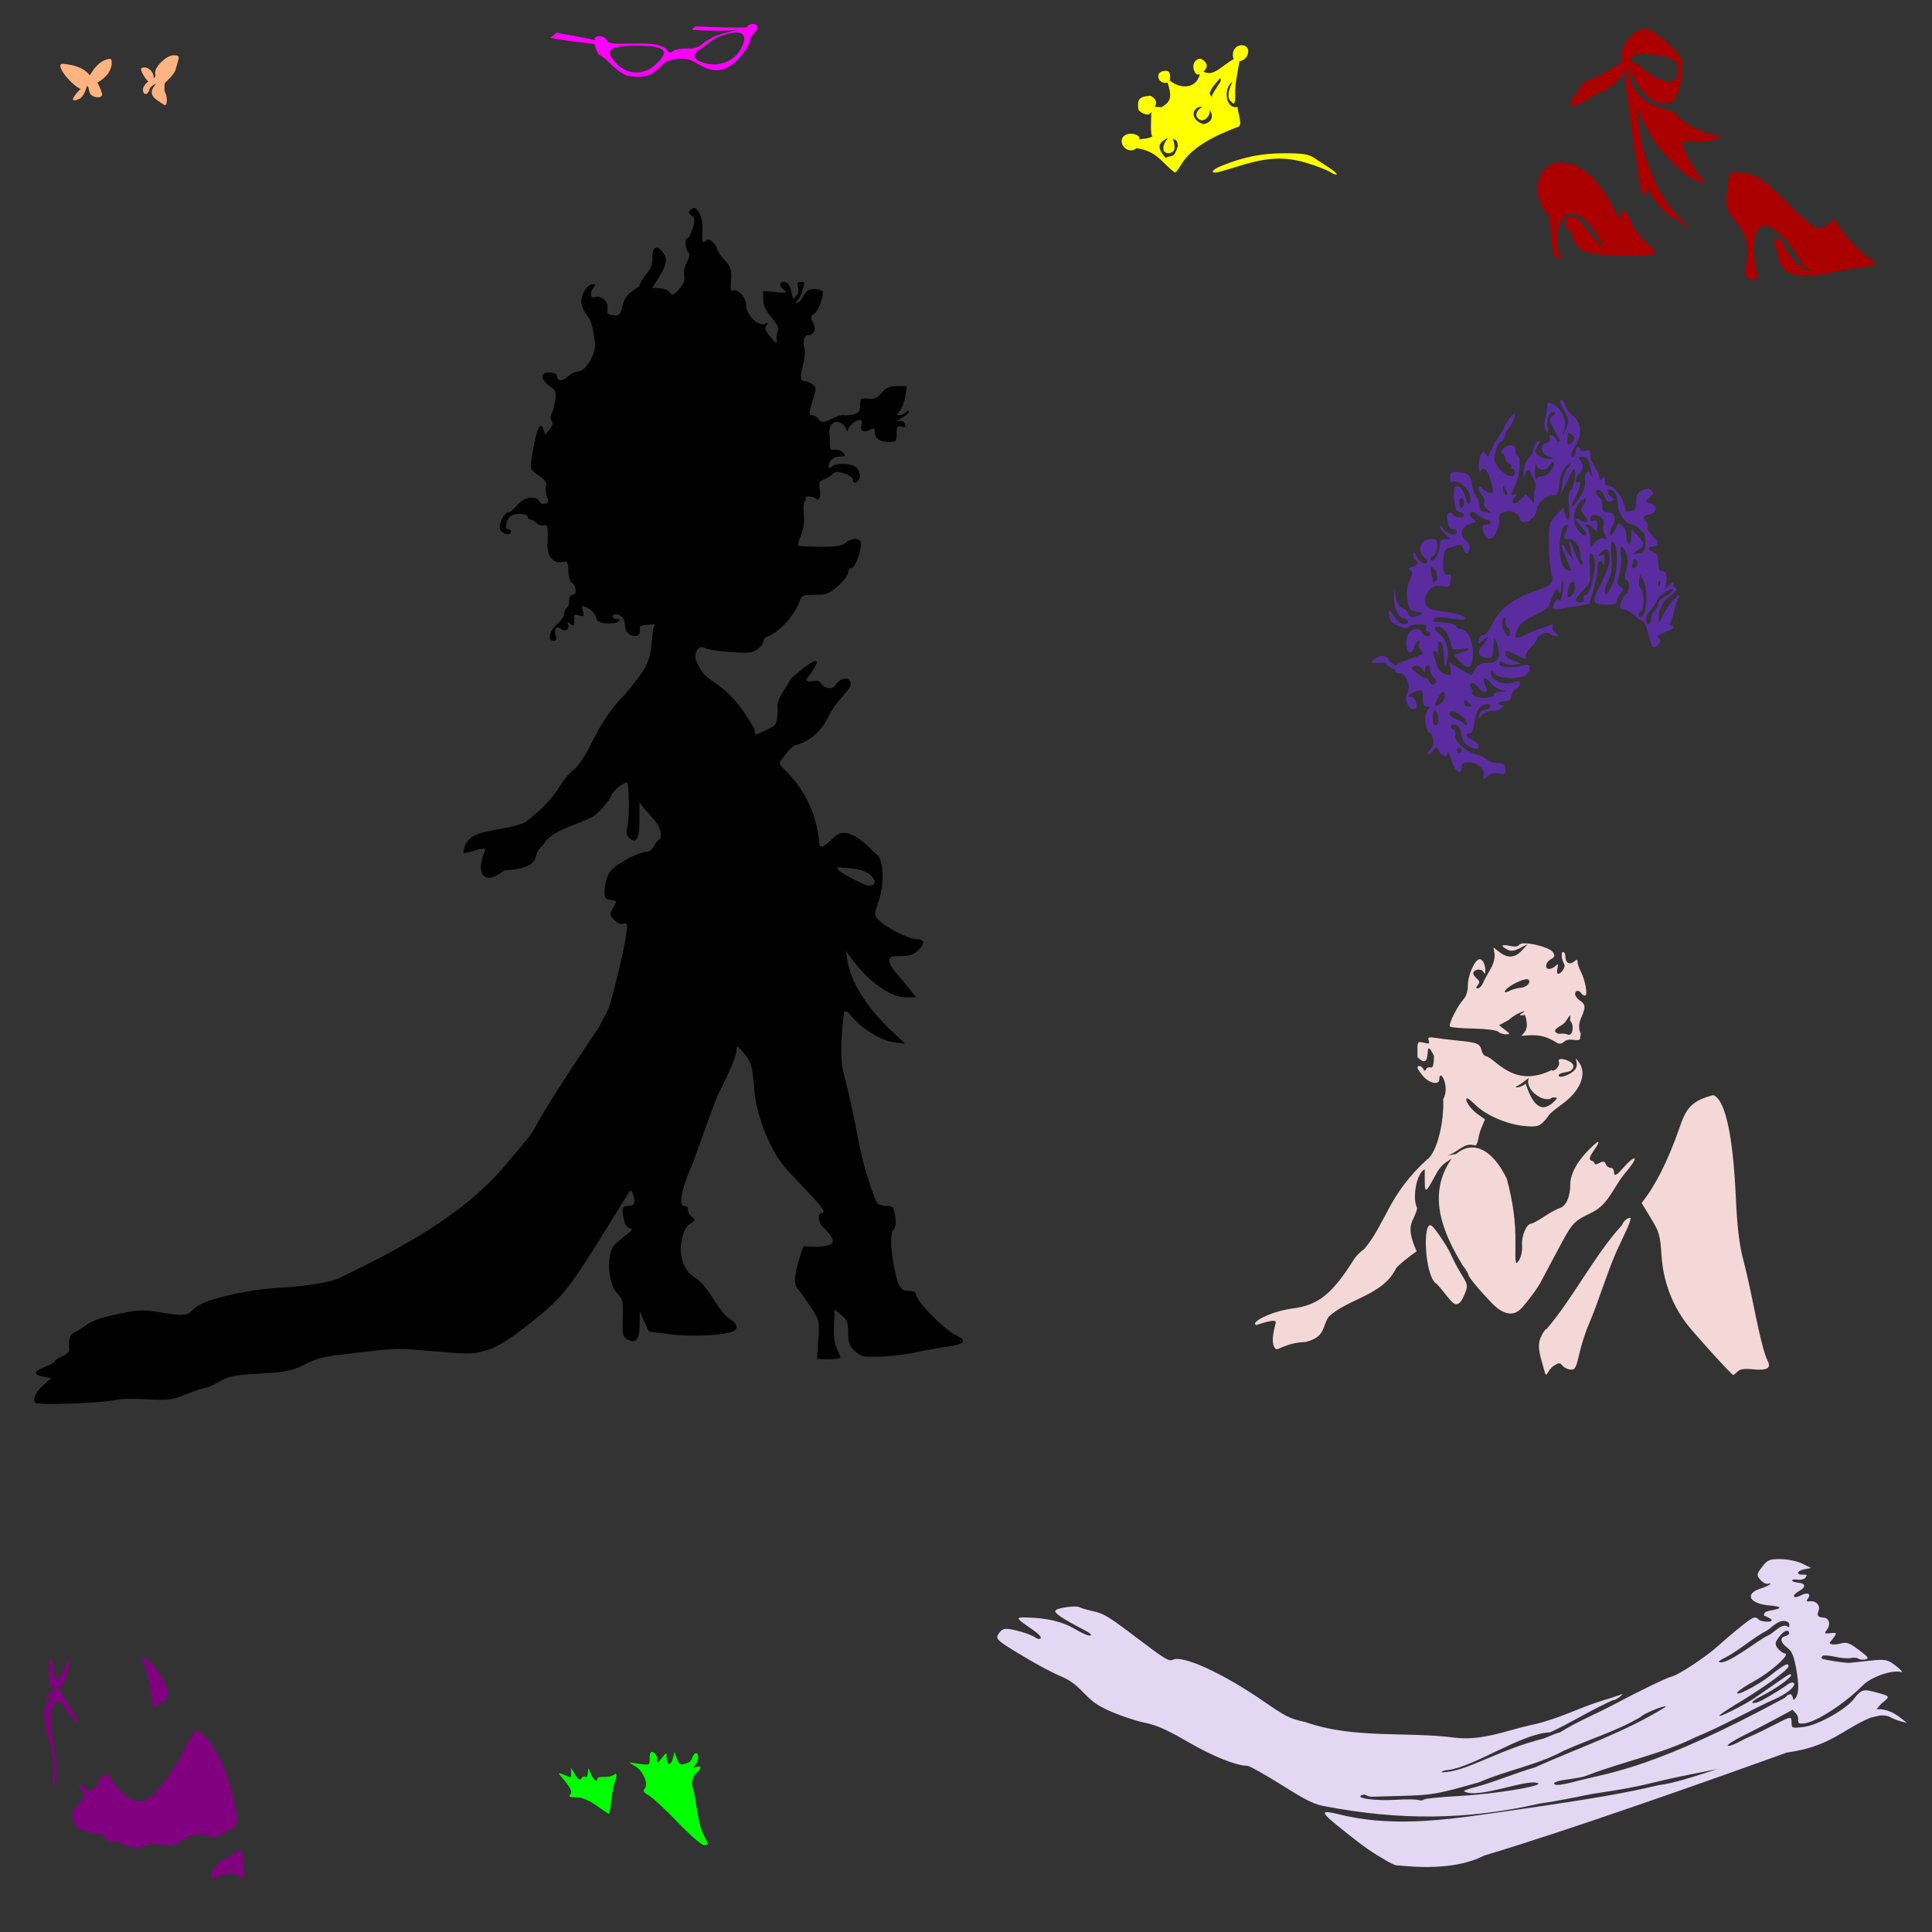
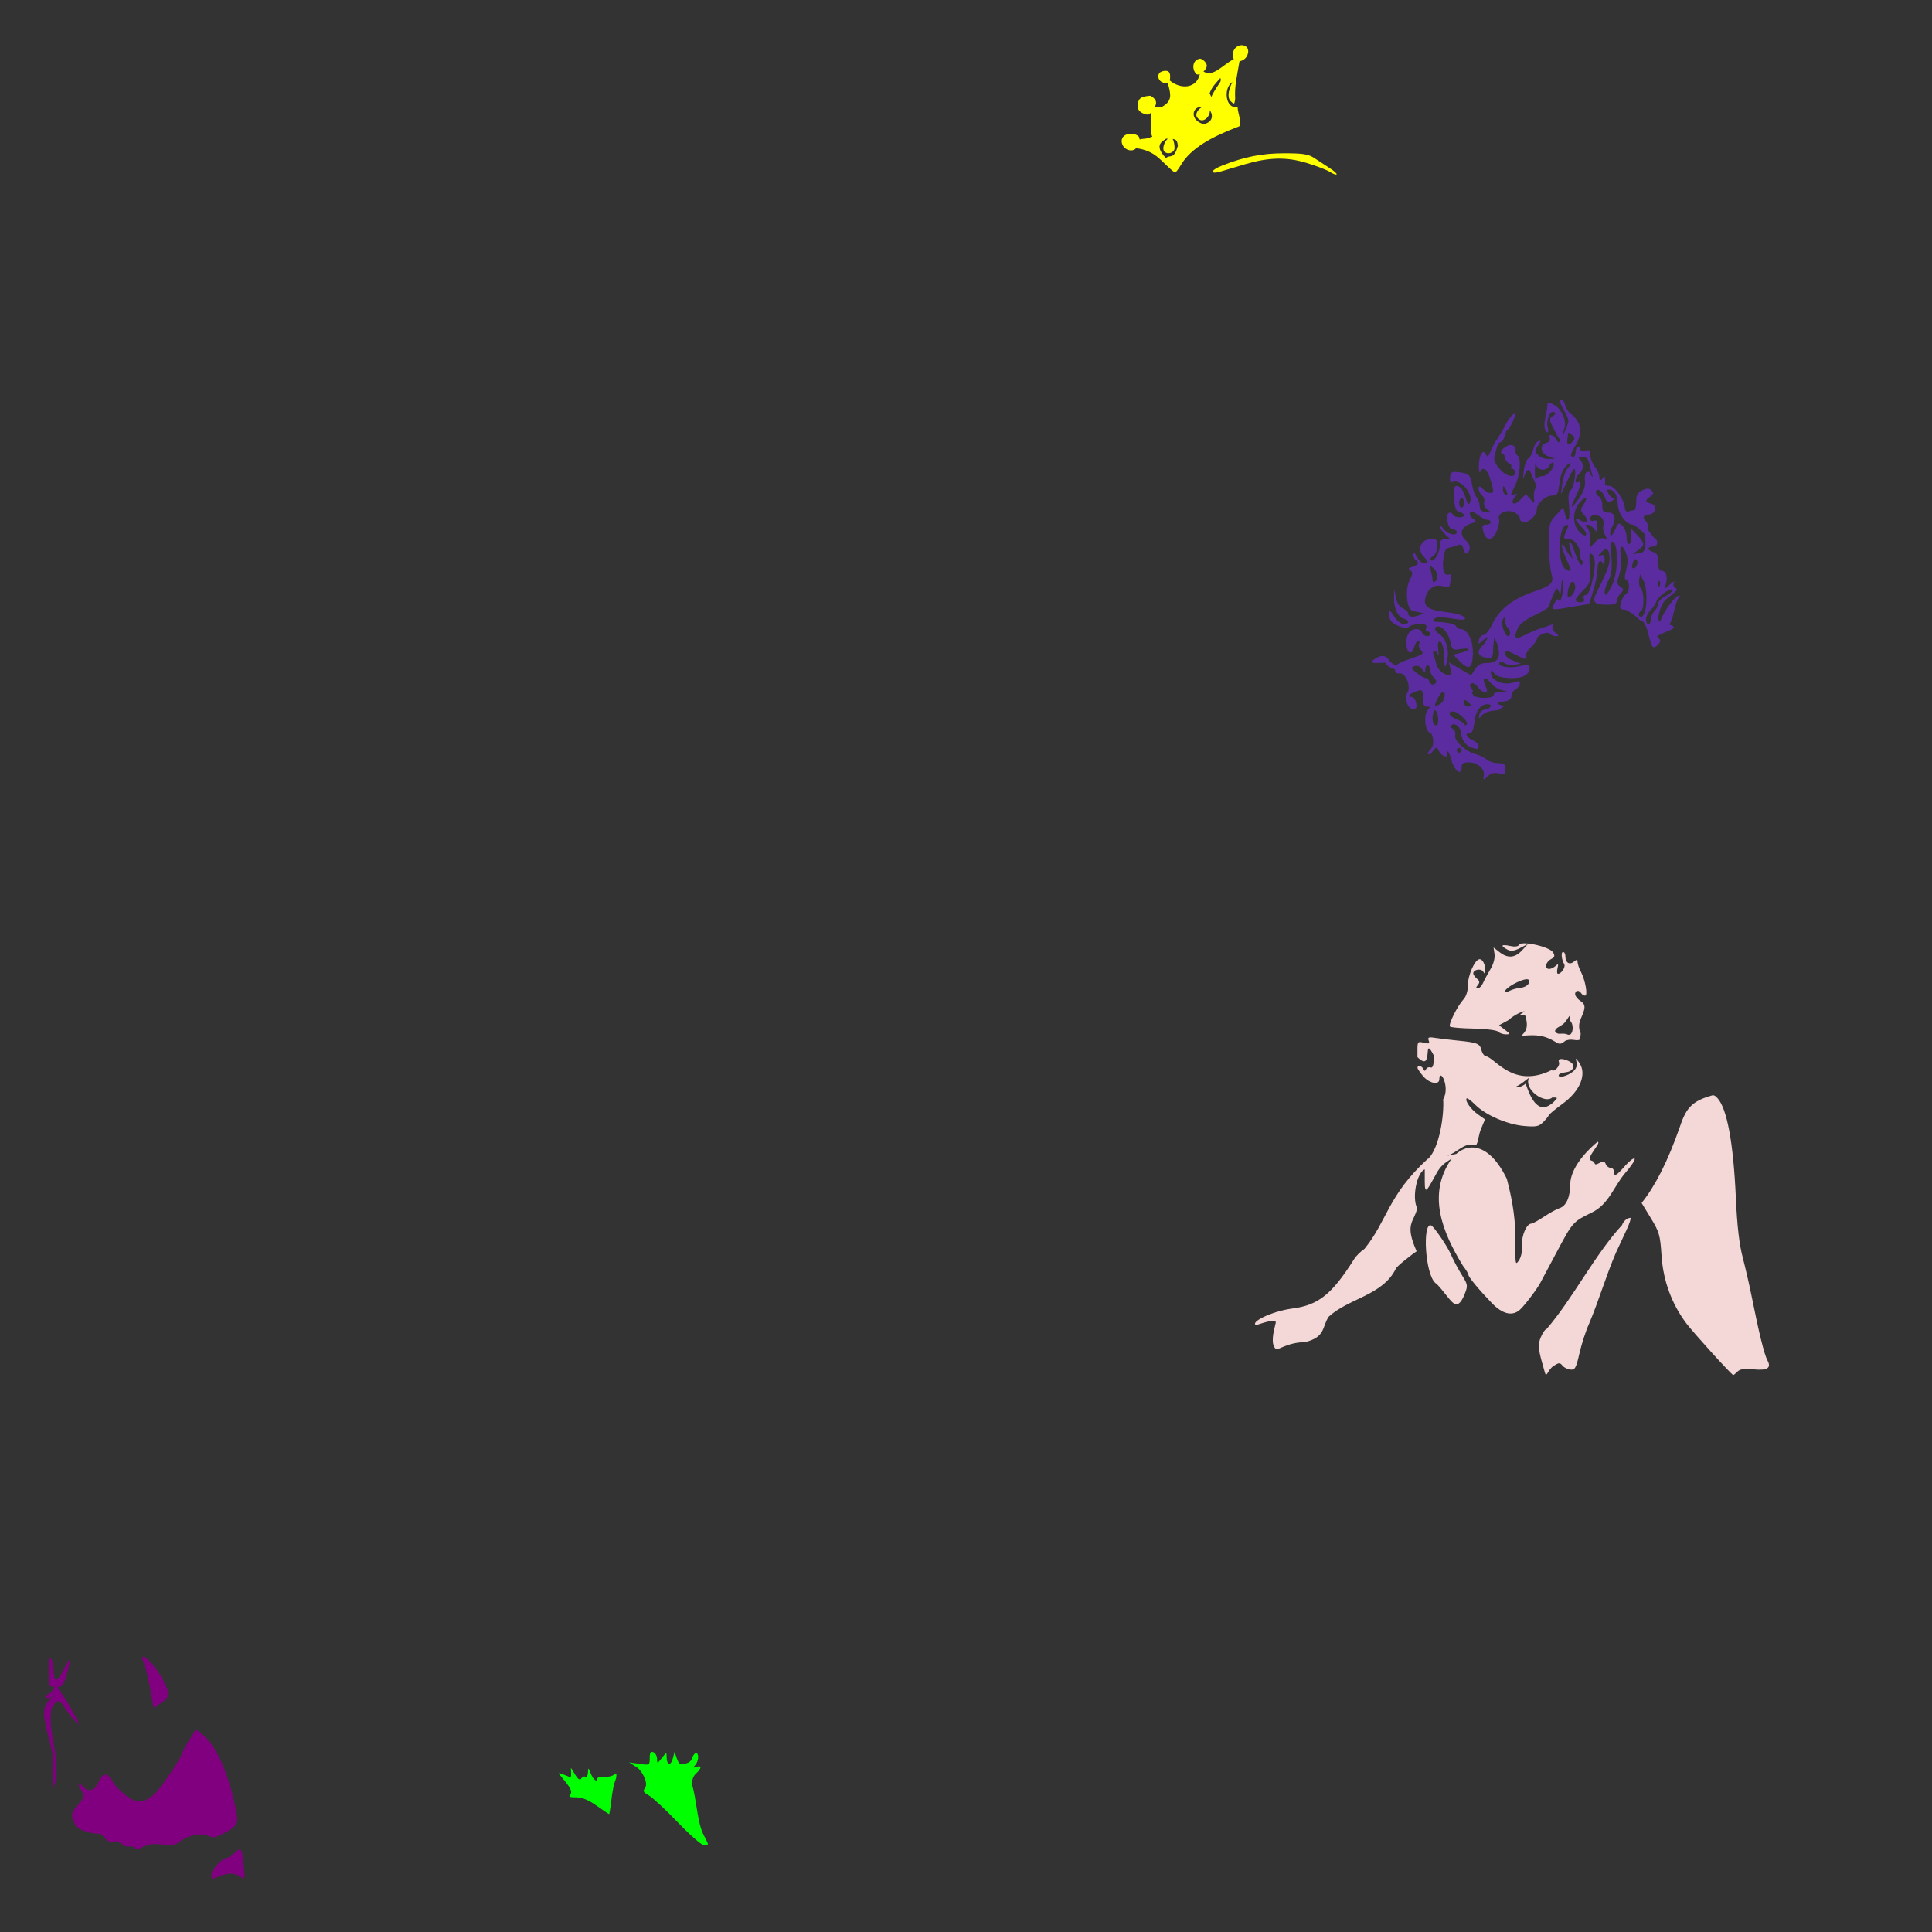
<svg xmlns="http://www.w3.org/2000/svg" xmlns:ns1="http://www.inkscape.org/namespaces/inkscape" xmlns:ns2="http://sodipodi.sourceforge.net/DTD/sodipodi-0.dtd" width="1080" height="1080" id="svg2" version="1.1" ns1:version="0.47 r22583" ns2:docname="FancyNancyDuster.svg">
  <rect width="100%" height="100%" fill="#333333" stroke="none" />
  <defs id="defs4">
    <ns1:perspective ns2:type="inkscape:persp3d" ns1:vp_x="0 : 526.18109 : 1" ns1:vp_y="0 : 1000 : 0" ns1:vp_z="744.09448 : 526.18109 : 1" ns1:persp3d-origin="372.04724 : 350.78739 : 1" id="perspective10" />
    <ns1:perspective id="perspective2820" ns1:persp3d-origin="0.5 : 0.33333333 : 1" ns1:vp_z="1 : 0.5 : 1" ns1:vp_y="0 : 1000 : 0" ns1:vp_x="0 : 0.5 : 1" ns2:type="inkscape:persp3d" />
    <ns1:perspective id="perspective2889" ns1:persp3d-origin="0.5 : 0.33333333 : 1" ns1:vp_z="1 : 0.5 : 1" ns1:vp_y="0 : 1000 : 0" ns1:vp_x="0 : 0.5 : 1" ns2:type="inkscape:persp3d" />
    <ns1:perspective id="perspective2950" ns1:persp3d-origin="0.5 : 0.33333333 : 1" ns1:vp_z="1 : 0.5 : 1" ns1:vp_y="0 : 1000 : 0" ns1:vp_x="0 : 0.5 : 1" ns2:type="inkscape:persp3d" />
    <ns1:perspective id="perspective4661" ns1:persp3d-origin="0.5 : 0.33333333 : 1" ns1:vp_z="1 : 0.5 : 1" ns1:vp_y="0 : 1000 : 0" ns1:vp_x="0 : 0.5 : 1" ns2:type="inkscape:persp3d" />
    <ns1:perspective id="perspective5181" ns1:persp3d-origin="0.5 : 0.33333333 : 1" ns1:vp_z="1 : 0.5 : 1" ns1:vp_y="0 : 1000 : 0" ns1:vp_x="0 : 0.5 : 1" ns2:type="inkscape:persp3d" />
  </defs>
  <ns2:namedview id="base" pagecolor="#ffffff" bordercolor="#666666" borderopacity="1.0" ns1:pageopacity="0.0" ns1:pageshadow="2" ns1:zoom="0.35" ns1:cx="1333.2656" ns1:cy="421.58767" ns1:document-units="px" ns1:current-layer="layer1" showgrid="false" units="in" ns1:window-width="1280" ns1:window-height="1005" ns1:window-x="1276" ns1:window-y="-4" ns1:window-maximized="1" showguides="true" ns1:guide-bbox="true" />
  <g ns1:label="Layer 1" ns1:groupmode="layer" id="layer1" transform="translate(0,27.638)">
-     <path style="fill:#000000" d="m 388.026,88.568 c -0.476,0.01 -0.97,0.283 -1.617,0.82 -1.842,1.529 -1.822,1.927 0.182,3.392 1.957,1.431 2.039,2.342 0.592,7.172 -0.914,3.05 -2.196,5.555 -2.823,5.555 -1.657,0 -1.389,5.965 0.341,7.696 1.058,1.058 0.827,2.71 -0.797,5.851 -1.308,2.529 -1.904,5.735 -1.434,7.604 0.587,2.338 -0.182,4.347 -2.8,7.286 -3.22,3.615 -3.784,3.822 -5.214,1.867 -0.883,-1.208 -3.456,-2.259 -5.692,-2.345 l -4.075,-0.159 3.848,-6.261 c 4.22,-6.865 4.69,-10.153 1.958,-13.752 -3.226,-4.25 -5.911,-2.934 -5.76,2.823 0.1,3.813 -0.86,6.383 -3.575,9.608 -2.32,2.757 -3.545,5.166 -3.757,6.625 -0.995,0.605 -2.454,1.662 -4.485,3.142 -2.082,1.517 -3.783,3.3 -4.85,7.536 -1.375,5.459 -1.872,5.986 -5.214,5.601 -3.12,-0.36 -3.614,-1 -3.256,-4.075 0.46,-3.947 -3.719,-7.365 -7.308,-5.988 -2.394,0.919 -2.639,-3.349 -0.319,-5.669 1.265,-1.265 1.141,-1.639 -0.592,-1.639 -2.979,0 -6.443,5.169 -6.443,9.608 0,1.971 1.264,5.213 2.823,7.195 2.731,3.472 3.306,5.376 4.827,15.801 0.865,5.931 -5.175,16.211 -9.517,16.211 -1.497,0 -4.067,1.276 -5.738,2.846 -3.01,2.828 -5.96,2.565 -5.965,-0.546 0,-0.888 -1.84,-1.696 -4.075,-1.776 -5.423,-0.193 -5.449,3.705 -0.069,7.536 3.517,2.504 3.874,3.43 3.188,7.9 -0.427,2.781 -1.333,6.161 -2.026,7.513 -0.792,1.545 -0.769,3.065 0.069,4.075 0.908,1.096 0.517,2.569 -1.184,4.667 l -2.459,3.096 -0.933,-2.869 c -1.874,-5.906 -4.557,1.002 -6.899,17.736 -0.594,4.246 -0.154,5.07 4.144,7.946 3.823,2.559 4.649,3.84 4.03,6.307 -0.428,1.705 -0.135,4.319 0.66,5.806 1.15,2.149 0.981,2.884 -0.82,3.575 -1.36,0.522 -2.735,0.049 -3.438,-1.207 -2.007,-3.587 -8.539,-2.559 -12.34,1.958 -1.882,2.237 -4.073,4.075 -4.85,4.075 -2.463,0 -5.808,6.479 -4.872,9.426 0.882,2.777 6.125,3.984 6.125,1.412 0,-0.746 -0.62,-1.343 -1.366,-1.343 -2.226,0 -1.528,-4.857 1.025,-7.149 2.442,-2.192 9.836,-1.796 9.836,0.524 0,0.659 0.658,1.184 1.457,1.184 0.799,0 2.328,0.894 3.415,1.981 1.087,1.087 2.865,1.65 3.962,1.229 2.127,-0.816 2.674,1.748 2.095,10.086 -0.457,6.576 3.189,11.518 7.787,10.519 3.469,-0.754 3.666,-0.539 3.871,4.827 0.118,3.097 0.99,6.109 1.935,6.694 2.564,1.585 2.98,6.717 0.546,6.717 -1.243,0 -2.026,1.27 -2.026,3.301 0,1.82 -0.598,3.706 -1.343,4.167 -0.746,0.461 -1.366,1.861 -1.366,3.142 0,1.281 -1.838,3.934 -4.075,5.897 -4.359,3.825 -5.49,9.244 -1.935,9.244 1.505,0 1.859,-0.775 1.252,-2.687 -1.185,-3.731 0.391,-6.011 2.778,-4.03 2.365,1.962 5.127,0.328 4.075,-2.413 -0.665,-1.732 -0.461,-1.808 1.252,-0.387 2.134,1.771 2.567,1.138 2.117,-3.142 -0.21,-1.996 0.356,-2.31 2.755,-1.548 2.687,0.853 2.918,0.594 2.14,-2.504 -0.852,-3.394 -0.793,-3.444 2.869,-1.548 2.054,1.064 4.037,3.341 4.44,5.032 0.577,2.426 1.83,3.143 5.942,3.483 2.865,0.237 5.874,-0.205 6.671,-1.002 1.027,-1.027 0.77,-1.457 -0.865,-1.457 -1.268,0 -2.3,-0.62 -2.3,-1.366 0,-1.871 3.171,-1.701 5.145,0.273 0.895,0.895 1.639,2.919 1.639,4.485 0,3.492 2.41,6.102 5.669,6.102 2.255,0 3.001,-1.303 2.641,-4.736 -0.078,-0.746 1.292,-1.366 3.051,-1.366 3.14,0 7.092,-1.8 4.44,1.73 -2.006,17.173 0.199,18.251 -16.256,37.544 -7.816,7.694 -13.601,17.338 -18.465,27.185 -2.466,5.22 -6.389,11.319 -8.72,13.57 -10.286,7.846 -7.192,13.946 -27.253,29.598 -1.004,1.004 -5.705,2.568 -10.428,3.483 -4.723,0.915 -9.801,1.895 -11.293,2.186 -4.209,0.82 -13.155,2.597 -13.659,12.148 6.385,-0.49 13.854,-5.109 11.713,-0.425 -3.919,8.575 -2.617,20.673 11.019,10.214 23.632,-1.851 14.321,-8.745 21.482,-13.854 4.636,-8.666 17.463,-10.964 26.638,-15.619 2.224,-0.074 10.923,-9.228 11.725,-12.34 0.644,-2.501 6.523,-7.212 8.538,-7.331 0.373,-0.022 0.608,0.098 0.66,0.433 0.924,5.939 0.928,19.251 0,23.383 -0.95,4.226 -0.74,5.652 1.116,7.331 3.768,3.41 5.51,0.042 5.51,-10.655 l 0,-9.54 c 3.995,6.549 13.857,12.567 11.589,20.468 -3.319,1.753 -3.687,6.903 -7.491,7.263 -4.643,0 -17.616,6.981 -20.491,11.02 -1.566,2.199 -2.882,6.376 -3.028,9.654 -0.238,5.33 0.053,5.807 3.392,6.193 3.584,0.414 3.596,0.457 1.389,4.303 -2.104,3.666 -2.089,4.049 0.387,6.785 1.571,1.736 3.624,2.629 5.146,2.231 2.321,-0.607 2.478,-0.063 1.662,6.352 -1.008,7.916 -8.419,38.445 -10.132,41.711 -0.615,1.172 -2.837,5.424 -4.918,9.471 -54.631,81.38 -23.27,42.446 -52.116,77.024 -24.198,28.871 -59.999,47.476 -93.508,63.682 -4.174,1.886 -12.644,3.422 -26.798,4.872 -14.997,0.678 -26.659,2.288 -40.891,6.17 -6.945,1.977 -11.753,4.171 -13.57,6.261 -3.195,3.675 -5.715,3.897 -19.011,1.617 -7.062,-1.211 -11.446,-1.25 -17.304,-0.137 -13.951,2.652 -19.91,4.559 -24.088,7.696 -2.252,1.69 -5.184,3.481 -6.489,3.962 -2.192,0.808 -2.98,3.809 -2.459,9.244 0.121,1.268 -1.525,2.903 -3.916,3.893 -2.267,0.939 -4.121,2.144 -4.121,2.687 0,0.542 -2.459,1.97 -5.441,3.142 -6.567,2.579 -6.899,4.403 -1.025,5.578 l 4.417,0.888 -3.597,3.028 c -5.128,4.321 -7.373,9.094 -5.009,10.701 2.113,1.437 38.794,0.059 44.875,-1.685 2.19,-0.628 9.865,-0.779 17.076,-0.342 12.029,0.731 13.855,0.499 22.039,-2.778 4.906,-1.964 9.706,-3.575 10.701,-3.575 0.995,0 4.523,-1.557 7.809,-3.484 5.179,-3.035 8.171,-3.645 22.586,-4.485 13.999,-0.817 17.821,-1.54 23.997,-4.554 9.576,-4.672 9.572,-4.685 31.716,-7.263 21.967,-2.558 20.13,-2.532 44.602,-0.433 16.966,1.455 19.601,1.381 26.456,-0.751 6.53,-2.031 12.589,-5.815 25.045,-15.641 19.099,-15.659 19.188,-15.111 53.004,-70.08 2.284,-4.005 2.785,-4.326 3.62,-2.208 1.977,5.016 1.317,7.195 -2.209,7.195 -3.594,0 -3.922,1.061 -2.55,7.923 0.458,2.292 1.81,4.346 3.005,4.576 2.398,0.462 2.587,0.236 -6.034,7.126 -3.154,2.521 -4.409,4.837 -4.986,9.175 -1.052,7.915 0.737,16.348 4.258,20.127 3.299,3.541 3.401,4.121 3.005,15.733 -0.243,7.154 0.121,8.597 2.436,9.836 5.002,2.677 6.954,0.506 7.058,-7.832 l 0.091,-7.673 2.482,5.578 2.482,5.578 12.682,1.662 c 11.914,1.572 31.127,0.453 35.176,-2.049 2.349,-1.452 1.198,-4.609 -2.391,-6.489 -1.993,-1.044 -6.176,-6.068 -9.289,-11.179 -3.113,-5.111 -7.306,-10.222 -9.312,-11.361 -5.868,-3.331 -8.938,-9.291 -8.948,-17.326 0.232,-4.15 1.471,-10.618 4.895,-13.205 3.169,-2.076 3.411,-2.644 1.639,-3.939 -2.058,-1.505 -2.482,-2.324 -2.482,-4.895 0,-0.746 -0.995,-1.366 -2.208,-1.366 -2.878,0 -1.797,-7.441 2.687,-18.533 3.33,-8.237 3.879,-9.759 10.951,-29.598 2.392,-6.712 4.989,-13.399 5.76,-14.89 5.851,-11.319 9.924,-21.118 9.927,-23.861 0.007,-3.101 0.202,-3.045 4.075,1.48 4.17,4.872 4.765,6.991 5.965,21.015 0.85,9.929 4.664,22.237 9.927,32.012 4.319,8.021 6.161,10.282 19.694,24.316 8.777,9.102 10.72,12.135 7.787,12.135 -2.553,0 -1.422,6.67 1.389,8.174 6.839,7.183 7.639,9.94 -3.916,10.655 l -7.582,-0.364 -2.322,7.377 c -2.813,8.968 -3.043,14.059 -0.751,16.438 0.949,0.985 4.087,5.366 6.967,9.745 5.208,7.919 5.213,8.024 4.485,18.647 l -0.706,10.701 3.575,0.205 c 4.424,0.264 8.682,-0.098 9.38,-0.797 0.287,-0.287 -0.455,-2.425 -1.662,-4.759 -1.53,-2.958 -2.077,-6.961 -1.799,-13.16 l 0.41,-8.879 3.711,2.937 c 3.174,2.503 3.757,3.96 3.757,9.699 0,5.351 0.66,7.422 3.301,10.063 1.83,1.831 4.754,3.395 6.466,3.484 7.998,0.416 20.17,-0.628 28.187,-2.413 4.847,-1.079 12.319,-2.434 16.62,-3.005 10.623,-1.41 12.38,-3.394 5.715,-6.534 -6.742,-3.176 -22.335,-19.205 -22.335,-22.973 0,-1.124 -1.561,-1.844 -4.053,-1.844 -3.389,0 -4.419,-0.822 -6.238,-5.077 -1.845,-6.639 -5.307,-23.283 -2.596,-28.824 1.584,-1.75 1.895,-3.785 1.23,-7.946 -0.785,-4.91 -1.349,-5.606 -4.463,-5.624 -1.955,-0.011 -4.194,-0.477 -4.986,-1.025 -2.014,-1.392 -8.501,-21.754 -10.633,-33.355 -2.636,-14.347 -6.131,-30.389 -8.47,-38.865 -1.512,-5.481 -1.873,-11.078 -1.32,-20.742 0.416,-7.275 1.136,-13.807 1.594,-14.549 0.459,-0.742 2.056,0.21 3.575,2.14 5.439,6.915 16.593,13.932 23.61,14.867 l 6.648,0.888 -8.288,-7.878 c -13.414,-12.776 -22.183,-26.975 -23.997,-38.842 l -0.797,-5.214 3.825,5.214 c 9.007,12.211 21.238,20.764 29.644,20.764 l 5.874,0 -4.485,-5.533 c -2.466,-3.047 -5.858,-7.107 -7.536,-9.016 -1.678,-1.909 -3.051,-4.583 -3.051,-5.965 0,-2.09 1.07,-2.527 6.352,-2.527 4.657,0 7.194,-0.776 9.494,-2.937 4.269,-4.01 4.008,-6.557 -0.683,-6.557 -4.369,0 -17.532,-6.71 -21.288,-10.86 -2.414,-2.667 -2.422,-3.06 -0.182,-9.289 3.365,-9.357 3.422,-21.809 0.114,-26.342 -4.992,-4.519 -10.307,-10.939 -17.053,-12.682 -3.819,-0.62 -5.291,-0.034 -8.948,3.461 -5.485,5.241 -7.126,5.292 -7.126,0.182 -1.703,-15.242 -8.388,-28.684 -19.193,-39.184 -2.356,-2.151 -3.182,-3.799 -2.368,-4.781 0.685,-0.827 2.515,-3.186 4.053,-5.237 1.538,-2.051 3.65,-3.757 4.713,-3.757 7.284,-1.886 14.22,-7.625 18.26,-16.256 4.499,-9.612 14.867,-16.133 11.748,-19.467 -1.027,-2.676 -6.02,-1.357 -7.855,2.072 -1.548,2.893 -6.468,2.257 -8.424,-1.093 -0.697,-1.193 -2.27,-1.558 -4.394,-1.025 -2.49,0.625 -4.324,-0.048 -3.324,-1.343 11.369,-14.725 3.624,-11.402 -8.697,-0.114 -3.314,5.819 -8.769,12.066 -7.582,16.985 0,4.776 -0.688,8.3 -1.799,9.221 -0.989,0.821 -4.015,2.436 -6.739,3.575 -4.951,2.069 -3.476,2.413 -4.371,-1.321 -17.89,-31.743 -26.793,-21.963 -33.173,-39.753 0,-4.921 2.333,-7.334 5.487,-5.646 1.311,0.701 7.607,1.673 13.98,2.163 9.576,0.736 12.198,0.502 15.05,-1.366 1.897,-1.243 3.438,-3.178 3.438,-4.303 0,-1.125 1.063,-2.449 2.368,-2.937 6.96,-2.601 15.759,-12.613 18.488,-21.06 0.605,-1.872 2.304,-2.368 8.083,-2.368 6.481,0 7.976,-0.574 12.932,-4.918 3.08,-2.7 5.601,-6.043 5.601,-7.445 0,-1.402 0.883,-2.573 1.958,-2.573 2.079,0 6.133,-11.595 5.1,-14.571 -0.834,-2.404 -5.717,-2.089 -8.629,0.546 -1.895,1.715 -5.154,2.204 -14.093,2.163 -6.393,-0.029 -11.89,-0.324 -12.226,-0.66 -0.337,-0.337 0.364,-2.984 1.571,-5.874 1.423,-3.406 1.954,-7.522 1.548,-11.748 -0.345,-3.586 -0.081,-6.861 0.569,-7.263 0.651,-0.402 0.897,-1.186 0.546,-1.753 -0.77,-1.246 4.242,-1.018 5.51,0.25 1.875,1.875 3.013,-0.632 2.3,-5.032 -0.62,-3.821 -0.267,-4.73 2.117,-5.487 1.572,-0.499 3.769,-1.811 4.895,-2.937 1.688,-1.688 2.879,-1.767 6.785,-0.478 2.624,0.866 4.759,2.467 4.759,3.597 0,3.009 3.322,1.376 3.802,-1.867 0.226,-1.527 -0.587,-3.775 -1.799,-4.986 -2.58,-2.58 -11.582,-2.922 -13.957,-0.546 -1.265,1.265 -1.616,1.172 -1.616,-0.41 0,-3.01 2.812,-5.305 6.534,-5.305 2.84,0 3.04,-0.287 1.503,-2.14 -0.978,-1.179 -3.078,-1.898 -4.667,-1.594 -2.668,0.51 -2.863,0.003 -2.732,-6.648 -2.06,-10.86 6.519,-10.521 8.788,-5.601 0.687,1.711 1.273,2.382 1.321,1.503 0.124,-2.299 4.02,-5.851 6.398,-5.851 1.382,0 1.746,0.826 1.184,2.596 -1.062,3.347 1.195,4.716 4.69,2.846 2.287,-1.224 2.732,-1.052 2.732,1.025 0,3.72 2.735,5.738 7.741,5.738 4.186,0 4.485,-0.301 4.485,-4.622 0,-3.962 0.388,-4.529 2.732,-3.916 2.117,0.554 2.533,0.232 1.867,-1.503 -0.57,-1.486 -1.838,-2.011 -3.757,-1.525 -1.59,0.402 -0.898,-0.287 1.525,-1.548 2.424,-1.261 4.394,-2.929 4.394,-3.688 0,-0.801 -0.696,-0.67 -1.639,0.273 -0.895,0.895 -2.49,1.617 -3.575,1.617 -1.649,0 -1.639,-0.378 0.182,-2.391 1.199,-1.325 2.615,-5.001 3.119,-8.151 l 0.911,-5.738 -5.464,0 c -4.301,0 -6.161,0.805 -8.652,3.734 -2.474,2.909 -4.144,3.633 -7.582,3.301 -4.074,-0.393 -4.417,-0.131 -4.417,3.575 0,4.455 -1.867,5.669 -8.811,5.669 -4.595,-1.1 -11.566,6.75 -14.367,2.368 -0.749,-1.305 -2.242,-2.368 -3.324,-2.368 -2.431,0 -2.429,-0.429 0.114,-8.811 1.896,-6.249 1.875,-6.899 -0.273,-8.47 -1.28,-0.936 -3.098,-1.685 -4.03,-1.685 -2.864,0 -3.155,-2.015 -1.32,-8.971 0.97,-3.677 1.358,-7.864 0.842,-9.335 -1.223,-3.485 -0.164,-7.468 2.004,-7.468 3.392,0 4.744,-3.332 2.846,-6.99 -1.549,-2.985 -1.466,-3.636 0.478,-4.85 2.404,-1.501 5.853,-10.914 4.69,-12.796 -0.385,-0.623 -2.471,-1.116 -4.645,-1.116 -3.039,0 -4.473,0.95 -6.125,4.144 -1.628,3.148 -3.195,4.123 -4.417,3.028 0.999,-0.206 2.5,-2.073 3.529,-4.918 2.106,-5.824 2.077,-6.329 -0.546,-6.329 -1.524,0 -1.995,0.825 -1.503,2.709 1.103,3.078 -0.49,5.168 -2.527,6.83 -0.285,-0.571 -0.485,-1.584 -0.66,-2.322 -1.09,-5.327 -2.338,-7.217 -4.736,-7.217 -2.655,0 -2.477,2.691 0.319,4.736 1.881,1.376 1.057,1.581 -4.736,1.025 l -7.035,-0.683 0,4.667 c 0,3.346 1.311,6.18 4.576,9.995 3.639,4.251 4.316,5.944 3.415,8.379 -0.621,1.678 -0.745,4.137 -0.296,5.442 0.449,1.304 -1.037,0.219 -3.301,-2.391 -3.26,-3.758 -3.788,-5.151 -2.55,-6.694 1.282,-1.598 1.08,-1.755 -1.047,-0.956 -3.681,1.382 -10.291,-5.187 -10.291,-10.223 0,-4.347 -4.418,-9.521 -7.217,-8.447 -1.48,0.568 -1.754,-0.658 -1.275,-5.806 0.539,-5.798 0.154,-7.015 -3.575,-11.156 -2.303,-2.558 -4.189,-5.37 -4.189,-6.238 0,-0.869 -1.106,-2.578 -2.459,-3.802 -1.897,-1.717 -2.835,-1.856 -4.075,-0.615 -1.767,1.767 -2.097,0.142 -1.639,-8.151 0.136,-2.462 -0.752,-6.025 -1.981,-7.9 -1.166,-1.78 -1.894,-2.544 -2.687,-2.527 z m 81.167,368.658 c 6.539,0.5 17.027,0.575 19.785,7.582 0,2.052 -0.871,2.695 -3.711,2.641 -2.022,-0.287 -14.483,-6.568 -16.53,-8.675 -0.861,-1.037 -0.927,-1.491 0.455,-1.548 z" id="path4720" ns2:nodetypes="cssssssssscccssscsssssssssssssssssscccsssssssssssssssssssssssssssssssssssssssssssscccccsscscccsssssccccsssssssscccccssssssssscccsssssscssssccssssssssscccccssssccsssssscsssssccccsscccsscccssssssssccsssssssscccccccccsssssssccsccsscscssssccssccsssssssssssssssssssssssssssssssccssssssssssssssscccsssccsssssssssssscsscccsscccssssssssssssssscccccc" />
-     <path style="fill:#e3d7f4" d="m 1012.427,848.867 -4.94,-2.429 c -2.711,-1.341 -8.104,-2.479 -12,-2.523 -6.309,-0.071 -7.458,0.418 -10.496,4.38 -3.075,4.01 -3.168,4.721 -0.87,7.253 1.439,1.585 3.321,2.515 4.305,2.145 0.959,-0.36 1.432,-0.246 1.062,0.265 -0.371,0.51 -2.768,1.602 -5.334,2.417 -9.164,2.908 -6.202,8.528 4.978,9.442 7.066,0.578 7.425,1.648 0.946,2.773 -3.213,0.558 -4.179,1.283 -3.946,2.926 9.175,3.531 1.243,4.148 -2.574,2.552 -2.529,-2.428 -3.072,-2.26 -9.82,3.093 -3.925,3.114 -9.873,8.148 -13.214,11.188 -6.659,6.059 -21.819,16.116 -25.829,17.128 -3.19,0.805 -18.156,8.057 -33.617,16.292 -9.597,5.017 -19.621,9.081 -28.769,14.844 -1.39,0.354 -5.591,1.963 -9.336,3.579 -25.898,6.436 -44.221,19.169 -57.075,18.881 -0.078,-0.552 1.535,-1.125 3.588,-1.256 15.087,-2.005 41.258,-20.565 57.043,-21.063 11.925,-5.497 22.99,-12.61 34.991,-17.927 0.768,0.07 2.493,-0.765 3.833,-1.872 2.249,-1.859 2.222,-1.93 -0.379,-0.915 -1.548,0.604 -6.013,2.03 -9.905,3.175 -10.535,3.264 -20.328,8.191 -30.947,11.291 -1.906,0.674 -5.491,1.612 -7.954,2.095 -13.991,3.074 -27.696,9.005 -42.86,7.135 -26.922,-3.531 -56.606,0.801 -83.59,-8.72 -8.451,-1.811 -10.976,-3.048 -22.891,-11.294 -22.758,-15.751 -45.424,-26.224 -51.088,-23.595 -2.361,1.096 -4.114,0.036 -20.265,-12.206 -15.677,-11.883 -18.441,-13.563 -24.309,-14.859 -3.641,-0.804 -7.073,-1.802 -7.639,-2.227 -1.556,-1.17 -12.344,0.257 -13.494,1.786 -1.003,1.333 3.608,4.455 16.173,10.972 3.088,1.602 4.244,2.687 3.272,3.067 -0.825,0.322 -4.676,-1.313 -8.544,-3.635 -6.937,-4.164 -15.402,-6.18 -27.25,-6.496 -6.265,-0.167 -6.009,0.304 3.586,6.843 3.254,2.218 4.992,4.102 4.449,4.824 -0.489,0.651 -1.996,0.35 -3.333,-0.663 -1.335,-1.016 -5.813,-2.644 -9.944,-3.645 -6.435,-1.559 -7.827,-1.395 -9.763,1.147 -2.681,3.52 -2.182,3.982 15.416,14.429 6.451,3.829 14.795,8.233 18.539,9.792 5.266,2.193 8.256,4.334 13.232,9.464 5.383,5.55 7.997,7.297 16.033,10.77 5.282,2.282 13.454,4.956 18.156,5.915 6.503,1.326 12.289,3.893 24.144,10.757 13.994,8.101 26.775,13.229 33.143,13.303 1.153,0.013 9.743,4.828 19.096,10.696 14.359,9.01 18.204,10.886 24.724,12.017 40.807,7.721 78.478,7.825 120.042,-1.73 9.632,-1.279 18.927,-3.374 28.447,-5.191 19.935,-3.046 25.906,-4.207 40.372,-7.794 9.889,-2.337 19.904,-4.103 29.914,-6.174 -12.681,4.106 -25.04,8.202 -32.809,8.993 -18.436,4.423 -35.936,7.463 -79.085,13.705 -33.992,4.806 -67.166,10.955 -100.875,2.269 -9.73,-2.198 -9.105,-0.896 4.989,10.299 10.861,8.628 14.829,11.38 23.687,16.428 2.776,1.582 5.295,2.538 5.603,2.127 7.618,0.775 31.559,3.21 48.243,-5.489 46.912,-14.021 125.998,-42.001 169.129,-57.563 24.431,-3.336 31.188,-12.961 46.721,-19.463 l 4.138,-0.987 c 2.275,-0.548 5.309,-0.309 6.734,0.528 1.425,0.837 4.174,1.927 6.119,2.442 l 3.538,0.939 -2.959,-2.322 c -2.945,-2.321 -7.473,-5.702 -14.132,-5.363 1.501,-1.538 2.219,-2.925 3.695,-3.915 3.943,-3.388 3.99,-3.335 -3.824,-5.494 -7.288,-2.015 -8.471,-1.657 -12.461,3.606 -4.544,5.992 -20.274,14.76 -28.161,15.713 -6.582,0.796 -6.66,0.761 -6.735,-2.687 -0.073,-3.365 -0.4,-3.301 -9.454,1.38 -5.164,2.67 -11.033,5.524 -13.042,6.346 -2.009,0.822 -5.564,2.534 -7.89,3.817 -2.326,1.283 -4.695,2 -5.259,1.575 -0.564,-0.424 3.713,-3.122 9.506,-5.998 5.793,-2.875 14.058,-7.163 18.365,-9.522 4.096,-2.244 7.633,-4.161 8.384,-4.537 1.296,1.898 2.868,2.302 3.061,4.896 -0.038,2.891 0.165,3.051 3.311,2.757 6.605,-0.619 22.796,-11.095 32.844,-21.263 4.694,-4.75 16.246,-8.795 21.367,-7.483 1.304,0.334 0.074,-1.163 -2.807,-3.396 -4.697,-3.641 -5.947,-3.884 -14.496,-2.945 -5.142,0.565 -10.29,1.116 -11.442,1.219 -2.182,0.196 -14.609,-1.72 -15.497,-2.388 -0.28,-0.21 -0.142,-0.843 0.285,-1.411 0.427,-0.568 3.542,-0.405 6.92,0.377 3.378,0.782 7.415,1.112 8.978,0.736 1.563,-0.376 3.454,-0.216 4.202,0.346 0.748,0.562 2.52,0.748 3.934,0.412 2.235,-0.531 1.754,-1.228 -3.642,-5.285 -5.331,-4.008 -6.795,-4.507 -10.374,-3.556 -3.961,1.052 -7.036,0.429 -5.446,-1.112 0.406,-0.394 1.383,-1.693 2.167,-2.882 1.377,-2.089 1.309,-2.153 -2.211,-1.833 -3.529,0.321 -3.599,0.271 -1.994,-1.863 2.21,-2.939 1.298,-6.557 -1.725,-6.802 -3.445,-0.279 -3.961,-0.979 -2.915,-3.962 1.049,-2.989 -1.583,-5.673 -5.08,-5.178 -1.772,0.251 -1.971,-0.088 -0.894,-1.521 2.051,-2.728 -0.365,-3.766 -4.069,-1.75 -1.777,0.967 -3.454,1.22 -3.715,0.554 -0.26,-0.666 0.987,-1.999 2.764,-2.966 4.048,-2.204 3.856,-4.36 -0.421,-4.73 -1.797,-0.156 -3.326,-0.712 -3.398,-1.221 -0.072,-0.51 1.297,-0.7 3.04,-0.431 1.744,0.269 3.752,-0.281 4.464,-1.227 1.066,-1.418 0.822,-1.709 -1.39,-1.603 -4.106,0.197 -3.522,-2.19 0.736,-3.011 l 3.773,-0.728 z m -13.226,30.072 c 0.601,0.357 0.894,0.838 0.983,1.467 0.237,1.676 -0.129,1.892 -1.529,0.839 -3.397,-0.906 -7.054,3.914 -10.338,5.396 -5.738,2.531 -23.759,17.429 -27.524,14.64 -0.044,-0.31 1.726,-1.43 3.926,-2.48 7.582,-3.951 15.615,-11.226 23.454,-15.227 3.46,-2.464 6.657,-6.422 11.028,-4.635 z m 0.296,5.122 c 0.335,0.184 0.565,0.567 0.65,1.168 0.093,0.659 -0.817,1.424 -2.041,1.715 -3.357,0.798 -2.951,3.529 0.973,6.479 2.79,2.098 3.885,4.937 5.36,13.804 1.794,10.782 0.254,13.854 -1.829,15.529 -0.39,-1.737 -1.04,-3.25 -1.729,-3.313 -0.821,-0.075 -2.218,0.82 -3.096,1.989 -72.465,39.192 -97.07,41.712 -115.428,46.331 -9.021,2.471 -13.403,3.016 -13.594,1.662 -0.091,-0.641 1.941,-1.489 4.511,-1.871 10.461,-1.554 12.031,-1.873 14.705,-3.01 19.725,-7.545 40.737,-11.633 59.772,-21.048 15.857,-6.461 30.361,-15.126 46.007,-22.062 6.426,-3.138 10.581,-7.081 8.834,-8.394 -0.527,-0.396 -1.853,-0.068 -2.955,0.737 -5.357,3.913 -15.353,9.77 -17.563,10.295 -4.452,1.058 -2.841,-0.968 3.067,-3.854 6.605,-3.226 16.281,-10.064 16.095,-11.375 -0.179,-1.265 -0.562,-1.047 -9.625,5.253 -4.513,3.138 -9.806,6.804 -11.749,8.143 -9.483,5.965 -30.499,15.882 -10.037,3.221 15.169,-9.005 29.777,-19.517 29.964,-21.562 0.225,-2.457 -2.35,-1.148 -10.486,5.333 -6.844,5.452 -20.292,12.2 -17.914,8.988 0.714,-0.967 5.041,-3.831 9.622,-6.346 9.078,-4.984 20.053,-14.904 16.813,-15.2 -1.02,-0.093 -2.804,-1.367 -3.986,-2.827 -1.754,-2.169 -1.642,-3.332 0.636,-6.361 2.041,-2.715 4.019,-3.976 5.025,-3.425 z m -68.439,42.252 c 0.068,0.044 0.09,0.118 0.058,0.213 -23.059,14.338 -48.583,22.776 -73.093,33.83 -11.051,3.178 -22.331,8.108 -33.312,11.016 -3.551,0.856 -6.419,1.888 -6.361,2.299 7.782,4.813 36.307,-7.723 41.682,-4.311 0.264,1.864 -25.666,5.958 -44.034,6.956 -10.648,0.579 -19.668,1.483 -20.065,2.011 -0.397,0.528 -1.829,0.637 -3.164,0.24 -1.334,-0.397 -6.827,-0.448 -12.212,-0.112 -11.735,0.734 -23.655,-0.923 -19.191,-2.667 0.817,-0.319 1.965,-0.22 2.551,0.22 0.586,0.441 2.004,0.771 3.163,0.729 1.158,-0.042 7.95,-0.237 15.085,-0.42 18.661,-0.479 20.759,-0.838 44.853,-7.722 15.212,-6.683 32.458,-9.537 47.09,-17.536 14.211,-6.421 29.592,-10.979 43.049,-18.902 1.329,-1.767 12.88,-6.51 13.902,-5.845 z" id="path4594" ns2:nodetypes="ccssssssssccssscccccccsscccccsssssssssscsssscsscscssccccccccsscccccscccccssssssssssccsssssssssssssssssssssssssssssscccscccccccsssscsccsscccssssssccssssssscccccccsssssssscccc" />
    <path style="fill:#800080" d="m 79.817,898.512 c -0.586,-0.025 -0.499,1.021 0.174,2.326 1.251,2.425 3.464,11.839 4.963,21.09 l 0.833,5.176 4.323,-2.753 c 3.196,-2.031 4.213,-3.549 3.857,-5.835 -0.987,-6.352 -10.538,-19.852 -14.151,-20.005 z m -51.717,0.853 c -0.503,0.18 -0.726,2.299 -0.737,6.668 -0.01,4.536 0.232,8.509 0.543,8.82 0.229,0.229 1.26,0.436 2.539,0.523 l -1.706,3.14 c -0.362,0.014 -0.912,0.292 -1.687,0.775 -2.296,1.434 -2.447,2.494 -0.058,2.404 2.861,-0.108 7.61,-7.444 0,1.842 -1.239,1.512 -2.365,2.574 -2.365,7.696 1.605,13.195 5.822,18.119 5.04,31.635 -0.328,6.011 -0.127,9.644 0.465,8.141 4.844,-13.939 -3.969,-30.471 -1.357,-43.402 5.525,-11.093 6.41,2.563 15.639,8.72 0.274,0 -5.834,-10.942 -7.071,-12.83 -0.533,-0.755 -3.311,-5.371 -5.37,-8.083 2.882,-0.023 3.604,-1.043 5.408,-7.385 1.154,-4.055 1.881,-7.579 1.609,-7.851 -0.272,-0.272 -1.845,2.283 -3.489,5.68 -3.305,6.827 -5.454,6.958 -5.486,0.33 -0.011,-2.38 -0.615,-5.259 -1.337,-6.377 -0.232,-0.359 -0.414,-0.506 -0.582,-0.446 z m 81.453,39.68 -3.819,6.145 c -2.103,3.38 -3.819,6.536 -3.819,7.017 0,1.91 -11.5,19.023 -15.159,22.563 -5.99,5.797 -10.324,6.044 -16.729,0.969 -2.972,-2.355 -6.146,-5.689 -7.056,-7.405 -2.789,-5.262 -5.577,-5.257 -7.773,0 -2.131,5.102 -5.938,6.226 -8.917,2.636 -2.609,-3.144 -3.185,-1.323 -0.756,2.384 2.035,3.106 1.943,3.482 -1.958,7.851 -2.539,2.844 -3.775,5.394 -3.237,6.688 0.477,1.149 1.179,3.146 1.551,4.439 0.644,2.237 7.832,5.082 12.891,5.098 1.299,0.007 3.061,1.132 3.916,2.501 0.992,1.588 2.659,2.27 4.594,1.9 1.668,-0.319 3.842,0.301 4.846,1.376 1.004,1.075 2.847,1.701 4.09,1.376 1.243,-0.325 2.638,0.025 3.102,0.775 0.538,0.871 2.325,0.608 4.943,-0.698 2.886,-1.44 6.01,-1.768 10.545,-1.144 5.251,0.722 7.082,0.388 9.867,-1.803 4.388,-3.452 12.318,-4.959 15.934,-3.024 2.211,1.183 3.901,0.912 8.18,-1.318 8.207,-4.278 8.774,-5.387 6.978,-14.034 -4.29,-20.666 -10.992,-35.463 -18.842,-41.638 l -3.373,-2.656 z m 24.444,67.186 c -0.627,-0.019 -1.477,0.699 -2.714,1.861 -1.706,1.603 -3.741,2.908 -4.517,2.908 -2.591,0 -8.587,6.62 -8.587,9.479 0,2.325 0.441,2.576 2.501,1.473 1.376,-0.737 4.256,-1.647 6.397,-2.035 2.266,-0.411 5.156,0.123 6.92,1.279 3.029,1.984 3.034,1.985 2.307,-5.117 -0.73,-7.131 -1.11,-9.811 -2.307,-9.847 z" id="path4526" ns2:nodetypes="cscccsccssccssscccccccssssscccsssssssssscssssssssssscccsssssssc" />
    <path id="path5053" style="fill:#f4d7d7" d="m 911.487,653.14 c -2.105,0.007 -4.04,2.026 -4.736,4.007 -15.32,16.697 -27.636,41.245 -42.189,58.126 -0.733,0 -2.247,2.208 -3.37,4.895 -2.26,5.408 0.134,10.96 2.413,19.489 0.895,3.35 1.635,-1.612 4.804,-3.688 2.95,-1.933 3.637,-1.97 4.963,-0.273 0.842,1.077 2.84,2.109 4.463,2.277 2.602,0.269 3.204,-0.815 5.1,-9.153 1.182,-5.199 3.613,-12.657 5.396,-16.575 5.509,-13.036 9.401,-26.635 15.004,-39.662 1.742,-3.729 4.424,-9.503 5.965,-12.818 1.542,-3.315 2.519,-6.292 2.186,-6.625 z m 46.014,-68.554 c -11.279,3.08 -14.819,6.819 -18.26,17.144 -7.192,20.738 -14.37,34.061 -21.561,43.122 l 5.146,8.447 c 4.719,7.71 5.243,9.516 5.988,21.015 0.899,13.884 5.675,26.93 13.82,37.772 4.05,5.391 25.354,28.875 26.251,28.938 0.24,0.017 1.309,-0.854 2.391,-1.935 1.389,-1.389 3.874,-1.775 8.401,-1.298 8.278,0.872 10.72,-0.604 8.31,-5.032 -1.747,-3.208 -4.685,-15.107 -8.811,-35.768 -1.191,-5.966 -3.433,-15.732 -4.986,-21.698 -1.956,-7.514 -3.129,-17.721 -3.825,-33.218 -1.381,-30.742 -4.902,-49.9 -10.246,-55.804 -1.017,-1.124 -1.753,-1.661 -2.618,-1.685 z m -157.608,72.74 c -4.78,-1.438 -3.309,27.212 2.495,32.263 1.119,0.366 5.703,6.369 7.195,8.196 3.17,3.884 5.969,7.03 9.745,-3.529 1.315,-3.678 0.792,-4.401 -2.937,-10.473 -1.708,-2.782 -4.233,-7.621 -5.601,-10.746 -1.804,-4.12 -9.613,-15.64 -10.897,-15.711 z m 54.748,-82.418 c -2.794,6.694 9.006,14.731 13.092,10.951 3.279,0 3.281,-0.002 0.569,2.709 -1.491,1.491 -3.88,2.709 -5.305,2.709 -6.484,0.546 -9.826,-12.968 -10.2,-13.16 -2.685,2.538 -6.914,2.375 -5.1,1.548 2.909,-1.325 5.202,-3.583 6.944,-4.758 z M 799.861,552.253 c -0.175,-0.012 -0.349,0.016 -0.524,0.023 -1.006,0.097 -1.109,0.62 -0.683,1.73 0.674,1.757 0.165,1.979 -2.732,1.252 -3.303,-0.829 -3.552,-0.553 -3.552,3.575 l 0,4.463 c 9.524,9.471 2.419,-14.004 9.267,-0.66 -0.09,4.497 -0.6,6.938 -1.89,6.443 -0.975,-0.374 -2.106,0.021 -2.527,0.911 -0.582,1.231 -0.969,1.221 -1.571,-0.068 -0.856,-1.835 -3.258,-2.341 -3.256,-0.683 6.5e-4,0.559 1.424,2.708 3.188,4.758 3.453,4.015 8.993,5.071 8.993,1.708 0,-3.965 2.421,-1.961 3.301,2.732 0.595,3.171 0.216,6.002 -1.138,8.47 0.594,7.951 -1.813,26.595 -8.31,33.196 -0.096,0.005 -0.176,0.018 -0.273,0.023 -22.439,20.468 -22.637,34.709 -35.404,50.34 -2.083,1.4 -4.65,3.927 -5.715,5.624 -12.43,19.812 -20.124,25.938 -34.767,27.754 -12.425,1.78 -23.583,7.858 -20.079,9.209 0.746,0 11.725,-4.372 10.934,-1.18 -1.336,5.389 -2.946,11.84 0.081,14.58 1.02,1.014 6.157,-3.658 16.414,-3.863 11.367,-2.782 9.329,-8.334 13.091,-14.145 11.238,-10.366 29.901,-11.793 37.457,-26.617 0,-1.294 9.944,-8.827 11.742,-10.005 -7.055,-15.792 -1.277,-16.206 0.305,-24.081 -3.001,-5.761 -0.262,-19.857 4.232,-21.718 l 0,7.013 c 0,8.42 1.72,3.711 7.195,-5.897 2.768,-4.332 5.284,-5.351 7.855,-7.126 -13.927,19.862 -5.296,41.002 6.307,59.948 1.678,2.133 3.028,4.372 3.028,4.941 0,1.288 5.706,8.194 13.046,15.824 5.853,6.085 11.214,7.505 15.437,4.075 2.355,-1.912 9.49,-11.2 11.657,-15.186 0.815,-1.499 5.049,-9.442 9.403,-17.645 8.718,-16.423 9.005,-16.742 19.444,-21.789 9.5,-4.605 12.085,-14.242 18.601,-22.017 3.469,-3.95 5.864,-7.604 5.328,-8.128 -0.536,-0.524 -2.968,1.325 -5.396,4.121 -4.79,5.517 -6.147,6.219 -6.147,3.074 0,-1.119 -0.851,-2.049 -1.89,-2.049 -1.039,0 -2.245,-0.944 -2.687,-2.095 -0.622,-1.62 -1.415,-1.755 -3.461,-0.66 -3.959,2.119 -1.579,-0.432 -4.576,-1.298 -3.837,-1.109 6.324,-10.46 3.364,-10.46 -11.944,10.074 -15.06,18.587 -15.158,23.392 0,7.353 -2.248,12.496 -5.965,13.638 -1.565,0.481 -5.468,2.615 -8.675,4.758 -3.207,2.143 -6.412,3.893 -7.104,3.893 -2.656,0 -5.591,6.775 -5.214,11.999 0.228,3.156 -0.455,6.607 -1.708,8.492 -1.987,2.992 -2.116,2.396 -1.981,-9.676 0.133,-11.912 -1.295,-22.512 -4.827,-35.859 -6.238,-12.776 -13.385,-17.73 -19.785,-17.509 -3.064,0.106 -5.946,1.398 -8.492,3.597 -2.839,0.599 -12.077,2.415 -8.72,1.958 9.385,-1.278 12.38,-8.988 19.026,-6.676 1.984,0.184 1.857,-5.225 3.514,-9.171 l 2.254,-5.419 -3.962,-2.8 c -3.975,-2.83 -7.426,-7.76 -6.261,-8.925 0.342,-0.342 2.506,1.276 4.804,3.575 5.748,5.748 17.787,10.983 27.23,11.839 6.665,0.604 8.315,0.269 10.61,-2.026 1.493,-1.493 2.931,-3.251 3.21,-3.916 0.28,-0.665 3.801,-3.596 7.809,-6.512 9.994,-7.269 13.742,-16.905 9.039,-23.2 -1.93,-2.583 -1.933,-2.577 -1.252,0.137 0.42,1.675 -0.288,3.606 -1.776,4.895 -3.204,2.776 -8.903,4.218 -8.196,2.072 0.287,-0.874 2.957,-1.355 4.576,-1.594 3.247,-0.478 5.835,-3.989 0.66,-6.284 -2.942,-1.305 -6.053,-1.614 -5.145,0.751 0.786,2.048 -2.663,5.807 -4.053,4.417 -21.341,10.575 -31.399,-6.516 -36.611,-7.696 -0.978,0 -2.157,-1.509 -2.618,-3.347 -0.957,-3.814 -2.194,-4.315 -13.433,-5.442 -4.474,-0.448 -10.11,-1.13 -12.522,-1.503 -1.014,-0.157 -1.788,-0.26 -2.368,-0.273 l 2.2e-4,4e-5 z m 77.775,-12.158 c 0.234,0.025 0.264,0.751 0,2.8 2.474,2.109 1.77,9.072 -1.366,7.764 -2.584,-1.078 -4.665,0.086 -5.92,-0.751 -0.766,-0.511 -1.544,-0.891 -0.637,-2.186 0.872,-1.314 4.255,-2.246 5.624,-4.599 0.951,-1.129 1.909,-3.069 2.3,-3.028 z m -24.225,-20.332 c 0.477,-0.008 0.839,0.065 1.047,0.273 1.537,1.537 -1.075,4.213 -4.371,4.485 -1.992,0.165 -4.809,0.953 -6.261,1.73 -1.452,0.777 -2.641,1.022 -2.641,0.569 0,-2.203 8.89,-7.002 12.226,-7.058 z m -0.842,-20.081 c -1.68,-0.037 -2.91,0.201 -3.279,0.797 -0.631,1.021 -2.524,1.256 -5.237,0.66 -4.819,-1.058 -5.513,-0.131 -1.525,2.004 2.047,1.096 3.776,0.907 7.126,-0.797 l 4.417,-2.254 -3.301,3.575 c -3.898,4.224 -7.987,4.519 -12.545,0.933 l -3.324,-2.596 0.546,3.688 c 0.323,2.198 -0.59,5.617 -2.254,8.379 -1.546,2.565 -3.407,6.04 -4.144,7.718 -0.737,1.678 -2.059,3.074 -2.914,3.074 -1.162,0 -1.173,-0.482 -0.023,-1.867 1.17,-1.41 1.059,-2.257 -0.501,-3.552 -1.128,-0.936 -2.049,-2.259 -2.049,-2.937 0,-2.181 4.294,-2.981 5.533,-1.025 0.972,1.535 1.213,1.47 1.229,-0.364 0.032,-3.5 -1.465,-6.557 -3.21,-6.557 -2.569,0 -6.554,8.813 -6.534,14.458 0.011,3.183 -0.933,6.273 -2.436,7.923 -3.527,3.874 -8.654,14.205 -7.582,15.277 0.498,0.498 6.425,0.993 13.16,1.116 6.959,0.126 12.908,0.886 13.775,1.753 0.839,0.839 2.774,1.497 4.303,1.48 2.621,-0.029 2.588,-0.158 -0.524,-2.55 l -3.301,-2.55 5.464,-2.96 c 3.818,-3.818 11.194,-6.047 7.9,-4.098 -3.907,2.312 0.077,1.343 1.161,1.343 2.427,7.41 0.047,9.436 -2.117,11.68 8.872,-0.906 12.978,-0.34 19.239,3.415 2.422,1.837 3.846,0.589 5.077,-0.433 0.941,-0.781 3.254,-1.109 5.123,-0.751 1.869,0.357 3.392,0.119 3.392,-0.524 0,-0.642 0.814,-3.666 0.069,-3.666 -1.631,-5.703 0.73,-7.301 2.186,-12.34 0.661,-2.494 0.177,-3.796 -2.026,-5.259 -1.608,-1.068 -2.937,-2.775 -2.937,-3.802 0,-2.168 2.167,-2.483 3.392,-0.501 0.461,0.746 1.428,1.343 2.163,1.343 1.673,0 0.153,-8.602 -2.368,-13.433 -1.009,-1.934 -1.817,-4.35 -1.821,-5.373 -0.007,-1.475 -0.415,-1.527 -1.981,-0.228 -2.471,2.051 -4.804,0.706 -4.804,-2.755 0,-1.447 -0.595,-2.618 -1.298,-2.618 -1.315,0 -0.912,4.324 0.637,6.83 0.907,1.467 -1.605,5.373 -3.461,5.373 -0.585,0 -0.723,-1.373 -0.319,-3.051 0.603,-2.501 0.415,-2.733 -1.07,-1.343 -0.996,0.932 -2.605,1.685 -3.575,1.685 -2.734,0 -2.079,-3.806 0.933,-5.419 2.192,-1.173 2.42,-1.913 1.184,-3.893 -1.478,-2.366 -10.512,-4.899 -15.55,-5.009 l -3.6e-4,0 z" />
-     <path id="path4985" style="fill:#ffb380" d="M 61.296,5.288 C 60.853,5.273 60.253,5.415 59.454,5.656 56.047,6.686 53.119,9.516 50.23,14.496 46.824,9.993 40.783,8.558 35.224,8.041 c -0.471,-0.013 -0.836,0.037 -1.027,0.155 -2.572,1.589 5.928,11.833 10.933,13.918 -1.988,1.506 -4.323,4.756 -4.323,5.777 0,0.859 1.324,0.761 3.547,-0.252 2.403,-1.304 3.539,-4.811 4.35,-7.363 1.439,1.113 0.591,3.946 2.581,5.461 2.625,1.66 5.804,1.182 5.804,-0.54 0,-0.91 -1.328,-4.548 -2.675,-6.688 0.15,-0.075 0.275,-0.146 0.446,-0.233 1.595,-0.815 3.945,-2.79 5.234,-4.381 1.288,-1.591 2.368,-4.3 2.384,-6.029 C 62.496,6.057 62.269,5.32 61.296,5.288 z M 97.007,3.269 c -3.864,0 -10.312,6.124 -10.312,9.789 0,1.089 0.685,1.832 -0.767,3.049 0.283,-3.402 -3.535,-7.535 -6.987,-5.53 -0.776,0.776 2.152,5.789 3.974,7.347 -1.68,1.251 -3.005,3.192 -3.005,4.497 0,3.339 2.769,3.31 3.644,-0.039 0.362,-1.383 1.954,-2.609 3.761,-3.295 -5.54,6.096 -0.474,8.541 2.423,10.584 2.853,2.011 3.093,1.985 3.489,-0.523 0.233,-1.475 -0.247,-3.936 -1.066,-5.466 -0.408,-0.762 -0.239,-2.89 -0.097,-4.827 1.822,-1.799 4.857,-4.491 5.951,-7.095 0.364,-1.306 1.068,-3.75 1.551,-5.428 0.745,-2.59 0.35,-3.063 -2.559,-3.063 z" />
-     <path id="path5162" style="fill:#ff00ff" d="m 356.804,-2.081 c 15.076,0.037 17.93,2.954 10.002,10.235 -6.4,6.222 -15.413,6.289 -21.769,0.194 -7.732,-7.977 -4.924,-10.469 11.766,-10.429 z m 54.257,-7.385 c 4.582,-0.191 7.275,2.151 2.481,10.216 -4.275,6.365 -12.244,9.116 -19.83,6.843 -5.64,-1.69 -6.85,-3.773 -3.916,-6.707 3.096,-1.718 5.484,-3.96 8.568,-6.125 3.139,-1.918 8.653,-4.058 12.697,-4.226 z m 9.77,-4.788 c -1.351,0.019 -2.817,0.673 -3.295,1.919 -11.749,0.452 -27.369,-0.711 -28.631,-0.582 -0.305,0.031 -2.736,1.987 -1.531,2.055 21.106,1.192 27.126,-0.585 26.44,-0.407 -7.537,1.951 -14.21,2.599 -21.226,8.219 -2.155,1.963 -4.681,2.696 -8.684,2.539 -3.102,-0.121 -6.496,0.493 -7.56,1.376 -1.305,1.083 -2.233,1.161 -2.85,0.213 -2.317,-3.562 -7.68,-4.724 -20.14,-4.361 -10.979,0.32 -13.112,0.021 -14.209,-1.938 -1.491,-2.664 -6.084,-3.072 -6.901,-0.62 -0.172,0.517 0.472,-0.22 0.64,0.737 -5.322,-1.558 -18.821,-3.385 -20.819,-4.226 -1.278,-0.538 -1.978,1.322 -4.458,2.694 1.706,0.913 19.446,2.961 24.773,3.644 0.606,2.805 2.183,6.319 3.198,6.319 0.582,0 3.454,2.388 6.377,5.311 2.923,2.923 6.733,5.601 8.471,5.932 7.43,1.415 11.776,0.843 15.527,-2.035 2.151,-1.651 4.356,-3.721 4.904,-4.594 0.548,-0.873 3.728,-1.999 7.075,-2.501 5.121,-0.768 7.049,-0.336 12.154,2.656 7.599,4.453 13.003,4.65 18.706,0.698 4.657,-3.227 10.564,-11.169 10.564,-14.209 0,-0.976 0.917,-2.522 2.035,-3.45 1.119,-0.928 2.016,-2.539 2.016,-3.567 0,-1.239 -1.227,-1.842 -2.578,-1.822 z" />
    <path id="path4979" style="fill:#5a2ca0" d="m 815.706,390.39 c 0.746,0 1.357,0.611 1.357,1.357 0,0.746 -0.611,1.357 -1.357,1.357 -0.746,0 -1.357,-0.611 -1.357,-1.357 0,-0.746 0.611,-1.357 1.357,-1.357 z m -3.45,-20.334 c 2.836,0 9.316,6.331 7.579,7.405 -0.782,0.484 -1.415,0.374 -1.415,-0.252 0,-0.626 -1.833,-1.831 -4.071,-2.675 -4.205,-1.587 -5.553,-4.478 -2.093,-4.478 z m -10.138,-0.659 c 0.042,-0.009 0.093,-0.003 0.136,0 0.604,0.047 1.26,1.451 1.551,3.431 0.592,4.033 -0.434,6.137 -2.152,4.42 -1.292,-1.292 -1.036,-6.937 0.349,-7.793 0.041,-0.026 0.074,-0.049 0.116,-0.058 z m 16.69,-5.718 c 0.3,-0.076 0.815,0.259 1.648,0.95 1.119,0.928 2.035,1.909 2.035,2.19 0,0.282 -0.917,0.523 -2.035,0.523 -1.119,0 -2.035,-1 -2.035,-2.21 0,-0.901 0.087,-1.378 0.388,-1.454 z m -12.367,-4.478 c 2.301,0 1.038,5.378 -1.589,6.785 -1.491,0.798 -2.694,1.139 -2.694,0.775 0,-1.767 3.284,-7.56 4.284,-7.56 z m 23.63,-7.657 c 0.674,-0.045 1.837,0.787 3.276,2.617 1.518,1.93 4.421,3.762 6.455,4.071 3.406,0.518 3.36,0.588 -0.698,0.775 -2.424,0.112 -4.257,0.858 -4.071,1.667 0.507,2.199 -9.568,2.507 -11.359,0.349 -0.833,-1.004 -1.059,-1.822 -0.504,-1.822 0.556,0 0.292,-0.867 -0.582,-1.919 -1.172,-1.412 -1.188,-2.152 -0.058,-2.849 0.842,-0.52 2.427,0.347 3.528,1.919 1.101,1.572 2.875,2.849 3.935,2.849 1.565,0 1.644,-0.636 0.388,-3.392 -1.228,-2.696 -1.177,-4.207 -0.31,-4.265 z m -31.984,-7.25 c 0.746,0 1.357,1.139 1.357,2.539 0,1.4 0.906,3.304 2.016,4.226 1.11,0.922 1.688,2.208 1.279,2.869 -1.133,1.833 -2.924,1.447 -3.799,-0.834 -0.432,-1.126 -1.266,-1.899 -1.861,-1.706 -0.595,0.193 -2.819,-1.007 -4.943,-2.675 -3.394,-2.665 -3.573,-3.149 -1.473,-3.954 1.55,-0.595 3.034,-0.022 4.226,1.609 1.639,2.242 1.841,2.258 1.841,0.213 0,-1.261 0.611,-2.287 1.357,-2.287 z m 42.917,-26.789 c 0.309,-0.074 0.436,0.555 0.446,1.958 0.01,1.634 0.63,3.338 1.376,3.799 1.689,1.044 1.796,4.749 0.136,4.749 -0.673,0 -1.836,-1.747 -2.578,-3.877 -0.795,-2.281 -0.86,-4.644 -0.155,-5.757 0.339,-0.535 0.59,-0.828 0.775,-0.872 z m 93.491,-15.74 c 0.338,0.011 0.523,0.176 0.523,0.523 0,0.692 -1.834,2.197 -4.071,3.353 -2.237,1.157 -4.051,3.054 -4.051,4.206 0,1.153 -0.917,3.01 -2.035,4.129 -1.119,1.119 -2.035,3.214 -2.035,4.652 0,1.438 -0.611,2.617 -1.357,2.617 -0.746,0 -1.357,-1.213 -1.357,-2.675 0,-1.462 1.14,-3.745 2.539,-5.079 1.399,-1.334 2.929,-3.645 3.392,-5.137 0.737,-2.372 6.629,-6.647 8.452,-6.591 z m -55.556,-4.187 c 0.66,-0.096 1.279,0.652 1.609,2.365 0.469,2.435 -1.892,6.377 -3.819,6.377 -0.56,0 -0.612,-1.977 -0.116,-4.4 0.55,-2.689 1.477,-4.219 2.326,-4.342 z m 48.461,-0.485 c 0.092,-0.034 0.198,-0.016 0.31,0.097 0.451,0.451 0.489,1.619 0.097,2.597 -0.433,1.082 -0.749,0.765 -0.814,-0.814 -0.044,-1.072 0.13,-1.778 0.407,-1.88 z m -10.623,-3.644 1.783,3.179 c 3.023,5.395 2.094,20.547 -1.26,20.547 -0.695,0 -1.26,-0.578 -1.26,-1.279 0,-0.702 0.611,-1.652 1.357,-2.113 1.82,-1.125 1.731,-10.616 -0.116,-12.464 -0.809,-0.809 -1.254,-2.908 -0.989,-4.672 l 0.485,-3.198 z m -117.198,-4.633 c 0.245,-0.057 0.756,0.335 1.648,1.066 2.511,2.059 3.039,6.315 0.93,7.618 -0.746,0.461 -1.366,0.046 -1.376,-0.93 -0.01,-0.976 -0.419,-3.292 -0.911,-5.156 -0.452,-1.712 -0.606,-2.524 -0.291,-2.598 z m 113.98,-3.916 c 0.234,-0.028 0.62,0.093 1.066,0.368 1.574,0.973 0.307,4.788 -1.589,4.788 -0.746,0 -0.976,-0.972 -0.523,-2.152 0.453,-1.18 0.814,-2.435 0.814,-2.791 0,-0.133 0.092,-0.197 0.233,-0.213 z m -24.347,-3.121 c 0.185,0.019 0.394,0.148 0.659,0.368 2.198,1.824 2.231,6.482 0.097,15.663 -1.018,4.377 -2.384,7.153 -3.528,7.153 -1.106,0 -1.547,0.833 -1.085,2.035 0.531,1.383 -0.084,2.035 -1.9,2.035 -1.468,0 -2.675,-0.572 -2.675,-1.26 0,-0.688 1.903,-3.144 4.226,-5.466 4.009,-4.009 4.209,-4.652 3.683,-12.91 -0.362,-5.692 -0.28,-7.699 0.523,-7.618 z m 11.921,-6.649 c 3.7,0 3.673,17.188 -0.039,24.463 -2.928,5.739 -4.032,6.647 -4.032,3.276 0,-1.156 0.981,-4.019 2.19,-6.358 1.623,-3.138 2.019,-6.496 1.512,-12.813 -0.378,-4.708 -0.212,-8.568 0.368,-8.568 z m -25.064,-9.382 c 0.602,0.03 0.655,0.601 0.194,1.745 -0.492,1.22 -1.273,3.127 -1.725,4.245 -0.598,1.478 0.09,2.035 2.501,2.035 3.475,0 6.455,4.42 6.455,9.556 0,1.456 0.611,2.656 1.357,2.656 -0.362,1.832 -0.579,6.747 -6.125,-9.285 -0.531,-0.991 -1.433,-1.217 -1.686,-1.26 -0.038,-0.007 -0.075,-0.011 -0.097,0 -0.064,0.034 -0.044,0.159 0.058,0.368 0.198,0.406 1.046,4.861 2.152,9.091 -0.228,-0.334 -0.465,-0.657 -0.737,-0.95 -1.382,-1.488 -2.95,-3.861 -3.489,-5.273 -0.539,-1.412 -1.327,-2.24 -1.744,-1.822 -0.418,0.418 0.52,3.64 2.074,7.153 1.554,3.513 2.83,6.623 2.83,6.901 0,1.162 -2.489,0.367 -3.78,-1.202 -3.716,-4.515 -2.986,-22.486 0.969,-23.804 0.322,-0.107 0.594,-0.165 0.795,-0.155 z m 15.411,-5.466 c 1.403,-0.027 3.064,0.566 4.09,1.803 0.85,1.024 1.18,2.8 0.737,3.954 -0.443,1.155 -0.076,3.474 0.814,5.137 1.39,2.597 1.293,2.89 -0.582,2.171 -1.317,-0.505 -3.243,0.331 -4.885,2.094 l -2.733,2.927 0,-4.73 c 0,-2.602 -0.733,-5.463 -1.628,-6.358 -1.266,-1.265 -1.219,-1.628 0.194,-1.628 0.999,0 2.634,1.06 3.625,2.365 1.632,2.15 1.802,2.018 1.841,-1.493 0.032,-2.896 -0.476,-3.685 -1.997,-3.101 -1.239,0.475 -2.035,0.011 -2.035,-1.202 0,-1.257 1.156,-1.911 2.559,-1.938 z m -5.253,-9.498 c 0.734,-0.014 0.602,1.182 -0.834,3.373 -2.102,3.208 -2.102,3.591 0.174,6.106 2.955,3.265 1.531,5.234 -2.132,2.946 -3.712,-2.318 -3.297,-0.416 0.853,3.916 2.011,2.099 2.932,3.996 2.152,4.478 -0.747,0.462 -2.681,-0.812 -4.284,-2.849 -3.289,-4.181 -2.834,-11.383 0.989,-15.643 1.407,-1.568 2.511,-2.316 3.082,-2.326 z m -69.163,-0.058 c 0.746,0 1.357,1.222 1.357,2.714 0,1.491 -0.611,2.714 -1.357,2.714 -0.746,0 -1.357,-1.222 -1.357,-2.714 0,-1.491 0.611,-2.714 1.357,-2.714 z m 81.375,-4.71 c 3.962,-0.181 5.512,2.225 5.97,8.665 0.369,5.187 4.567,10.786 8.161,10.913 0.698,0.025 2.609,1.333 4.264,2.888 l 2.442,2.268 c 0.324,2.037 0.732,4.403 0.582,5.97 -0.35,3.653 -1.077,4.594 -3.819,4.943 l -3.392,0.446 3.063,-2.21 c 3.866,-2.793 3.816,-3.783 -0.349,-8.277 l -3.392,-3.664 0,4.265 c 0,2.346 -0.611,4.265 -1.357,4.265 -0.746,0 -1.357,-1.79 -1.357,-3.974 0,-2.184 -0.995,-4.969 -2.229,-6.203 -2.088,-2.088 -2.386,-1.938 -4.226,2.268 -1.087,2.486 -2.261,3.798 -2.598,2.908 -0.337,-0.891 0.04,-2.839 0.834,-4.323 2.609,-4.876 1.814,-8.296 -1.938,-8.296 -2.85,0 -3.392,-0.63 -3.392,-3.993 0,-2.393 -0.952,-4.54 -2.365,-5.331 -3.651,-3.231 1.516,-6.209 4.168,1.783 0.492,1.282 1.672,1.743 3.082,1.202 2.092,-0.803 2.071,-1.019 -0.194,-2.675 -1.371,-0.997 -1.974,-3.444 -1.958,-3.838 z m -58.056,-1.861 c 0.023,-0.009 0.05,-0.007 0.078,0 0.218,0.048 0.592,0.573 1.182,1.59 1.46,2.511 1.034,4.387 -0.62,2.733 -0.497,-0.497 -0.895,-1.882 -0.872,-3.063 0.015,-0.771 0.072,-1.199 0.233,-1.26 z m 37.45,-13.104 c 0.373,0.373 -0.309,1.772 -1.512,3.101 -1.203,1.329 -2.534,5.135 -2.966,8.471 l -0.795,6.067 3.354,-7.114 c 1.846,-3.915 3.67,-7.114 4.032,-7.114 1.536,0 -0.01,10.308 -1.745,11.669 -1.42,1.111 -1.694,3.442 -1.105,9.149 0.803,7.783 -0.713,10.517 -2.307,4.168 l -0.872,-3.47 -4.032,4.303 c -3.813,4.082 -4.013,4.901 -4.013,16.031 0,6.451 0.582,13.763 1.299,16.263 1.63,5.682 0.459,6.975 -9.44,10.39 -12.385,4.273 -19.555,9.909 -23.746,18.667 -1.502,3.137 -3.631,5.699 -4.73,5.699 -1.098,0 -2.217,1.222 -2.501,2.714 -0.493,2.598 -0.414,2.622 2.113,0.349 1.157,-1.041 2.182,-1.717 3.102,-2.035 -0.996,1.761 -2.117,3.88 -2.927,4.613 -4.233,3.83 -2.845,6.857 3.276,7.133 1.828,0.082 2.365,-0.976 2.365,-4.633 -0.02,-1.125 0.444,-4.073 0.407,-6.436 0.782,0.785 1.449,2.087 2.016,3.935 2.071,6.747 0.234,9.964 -5.699,9.964 -3.376,0 -5.133,0.891 -6.823,3.47 l -2.268,3.47 -6.203,-3.644 -6.203,-3.644 0.892,3.567 c 0.553,2.202 0.329,3.547 -0.582,3.547 -3.07,0 -6.433,-2.756 -7.23,-5.932 -0.456,-1.815 -1.211,-4.279 -1.667,-5.466 -0.456,-1.188 -0.192,-2.152 0.582,-2.152 0.774,0 1.686,1.06 2.016,2.365 0.33,1.305 0.356,0.035 0.058,-2.83 -0.395,-3.798 -0.08,-5.058 1.182,-4.633 1.002,0.337 1.822,3.109 1.958,6.571 0.34,8.646 0.598,9.227 1.803,4.129 1.348,-5.707 -0.407,-12.149 -4.013,-14.674 -3.147,-2.205 -3.621,-4.497 -0.93,-4.497 2.702,0 5.882,4.163 6.92,9.052 0.856,4.032 1.202,4.275 5.563,3.567 5.9,-0.957 6.097,0.507 0.271,2.016 l -4.381,1.124 3.741,3.761 c 5.112,5.112 6.968,4.001 7.269,-4.323 0.262,-7.253 -3.043,-13.84 -6.959,-13.84 -1.002,0 -2.047,-0.637 -2.307,-1.415 -0.438,-1.314 -4.915,-2.337 -11.204,-2.559 -1.988,-0.07 -2.254,-0.479 -1.085,-1.648 1.12,-1.12 3.805,-1.188 9.615,-0.252 6.52,1.05 7.941,0.962 7.385,-0.485 -5.819,-5.587 -29.491,0.249 -20.102,-15.275 2.565,-2.409 4.266,-2.942 7.444,-2.307 2.269,0.454 4.17,0.386 4.226,-0.155 0.055,-0.541 0.37,-2.323 0.678,-3.974 0.402,-2.149 0.019,-2.808 -1.337,-2.287 -2.401,0.921 -3.643,-2.827 -2.888,-8.762 0.625,-4.914 1.276,-6 3.838,-6.436 0.911,-0.155 2.76,-0.718 4.109,-1.26 1.824,-0.732 2.637,-0.247 3.199,1.9 0.934,3.573 2.619,3.729 3.509,0.33 0.389,-1.487 -0.399,-3.462 -1.88,-4.73 -4.196,-3.593 -2.966,-7.854 2.791,-9.653 3.088,-0.965 3.156,-1.135 0.892,-2.791 -1.333,-0.974 -2.012,-2.448 -1.512,-3.257 0.601,-0.971 2.083,-0.529 4.381,1.279 1.913,1.505 4.313,2.733 5.331,2.733 1.018,0 1.842,0.611 1.842,1.357 0,0.746 -1.171,1.357 -2.598,1.357 -2.168,0 -2.423,0.606 -1.589,3.722 1.5,5.61 5.221,5.536 7.599,-0.155 1.097,-2.626 1.644,-5.681 1.221,-6.785 -1.181,-3.078 4.427,-5.566 8.432,-3.741 1.77,0.806 3.218,2.393 3.218,3.528 0,1.135 1.125,2.074 2.501,2.074 3.024,0 6.978,-4.105 6.978,-7.23 0,-3.304 4.921,-7.696 8.626,-7.696 2.841,0 3.3,-0.776 4.032,-6.959 0.551,-4.853 2.28,-9.295 6.087,-11.359 z m -10.002,-0.194 c 0.169,-0.042 0.298,-0.013 0.407,0.097 1.684,1.684 -2.883,7.579 -5.873,7.579 -1.676,0 -3.346,0.754 -3.722,1.686 -0.376,0.932 -0.667,-1.044 -0.64,-4.4 0.028,-3.356 0.313,-5.105 0.64,-3.877 0.926,3.487 5.675,4.091 7.366,0.93 0.597,-1.116 1.316,-1.889 1.822,-2.016 z m 16.729,-3.179 c 2.032,0 3.228,1.078 3.819,3.431 0.292,1.165 1.107,4.997 2.055,7.948 -0.897,-0.716 -1.512,-1.499 -1.512,-2.035 0,-0.782 -0.754,-1.184 -1.686,-0.872 -1.026,0.343 -1.514,2.301 -1.241,4.962 0.319,3.1 -0.644,5.981 -3.257,9.75 -4.577,6.605 -5.508,6.186 -1.919,-0.853 2.901,-5.69 3.503,-9.434 1.318,-8.083 -2.168,1.34 -1.564,-2.888 0.678,-4.749 2.449,-2.032 2.635,-5.641 0.407,-7.87 -1.266,-1.265 -0.962,-1.628 1.337,-1.628 z m -7.889,-13.453 c 0.243,-0.07 1.107,0.441 2.094,1.26 1.56,1.294 1.694,2.157 0.523,3.567 -2.269,2.734 -3.504,2.254 -3.121,-1.202 0.186,-1.678 0.384,-3.27 0.446,-3.547 0.01,-0.035 0.023,-0.068 0.058,-0.077 z m -3.819,-18.454 c -0.1,0.008 -0.197,0.039 -0.291,0.097 -0.832,0.514 -0.289,2.585 1.396,5.311 1.516,2.453 2.772,5.395 2.772,6.552 0,1.181 -1.451,4.825 -3.082,8.064 -0.334,-3.04 3.882,-6.186 -1.609,-14.209 -1.97,-2.878 -5.902,-4.163 -6.455,-4.148 -0.43,0.012 -0.526,0.732 -0.62,2.035 -0.125,1.723 -0.644,4.785 -1.163,6.823 -0.519,2.038 -0.589,4.646 -0.155,5.777 1.26,3.284 2.353,2.361 1.454,-1.221 -0.961,-3.828 1.605,-9.411 3.722,-8.103 0.946,0.585 0.693,1.332 -0.737,2.132 -3.068,1.717 -0.984,4.127 0.485,7.211 1.606,3.373 2.839,5.387 3.702,6.242 -0.252,0.43 -0.498,0.841 -0.737,1.202 -0.242,0.367 -1.037,-0.388 -1.764,-1.686 -1.571,-2.807 -4.501,-3.202 -3.45,-0.465 0.433,1.13 -0.343,2.171 -1.9,2.578 -4.008,1.048 -3.277,5.894 1.124,7.502 l 3.722,1.357 -3.625,0.116 c -1.997,0.059 -4.632,-0.891 -5.835,-2.094 -1.98,-1.98 -1.974,-2.475 -0.077,-5.369 1.746,-2.666 1.766,-3.068 0.136,-2.442 -1.076,0.413 -2.353,2.521 -2.83,4.691 -0.477,2.17 -1.691,4.409 -2.714,4.982 -1.023,0.573 -2.193,3.786 -2.578,7.133 -0.385,3.347 -0.343,4.864 0.077,3.373 1.209,-4.286 3.022,-5.486 3.935,-2.598 0.452,1.43 1.416,3.685 2.132,5.021 0.717,1.335 0.833,3.169 0.271,4.071 -0.561,0.902 -0.865,3.156 -0.678,5.021 0.339,3.389 0.348,3.392 -2.074,0.601 l -2.423,-2.791 -3.315,3.353 c -3.473,3.518 -5.837,1.844 -2.714,-1.919 1.395,-1.681 1.28,-1.856 -0.678,-1.105 -2.096,0.804 -2.045,0.286 0.484,-4.672 2.982,-5.846 3.822,-15.75 1.454,-17.213 -0.765,-0.473 -1.233,-1.86 -1.027,-3.082 0.207,-1.228 -0.686,-2.444 -1.997,-2.714 -2.882,-0.592 -7.988,3.947 -5.408,4.807 0.925,0.308 1.686,1.44 1.686,2.52 0,1.08 0.921,2.325 2.035,2.753 1.114,0.428 1.673,1.31 1.26,1.977 -0.413,0.668 -0.092,1.221 0.698,1.221 0.79,0 1.434,0.917 1.434,2.035 0,3.487 -5.024,2.228 -8.742,-2.19 -2.444,-2.904 -3.283,-5.122 -2.714,-7.114 0.455,-1.593 1.109,-3.968 1.473,-5.273 0.364,-1.305 1.168,-2.365 1.783,-2.365 0.616,0 1.531,-1.044 2.016,-2.307 0.349,-0.91 0.908,-2.485 1.279,-3.857 0.92,-0.813 1.999,-2.22 2.849,-3.799 2.111,-3.919 2.43,-5.99 1.57,-5.873 -0.669,0.091 -2.062,1.499 -3.877,4.439 -1.163,1.885 -1.91,3.323 -2.249,4.323 -1.637,2.345 -3.962,6.772 -4.575,6.881 -0.402,0.95 -1.021,2.227 -1.861,3.916 -2.238,4.498 -1.75,5.409 -3.295,3.005 -1.125,-1.751 -1.445,-1.746 -2.617,0.039 -0.734,1.119 -1.307,4.174 -1.26,6.785 0.047,2.61 0.399,3.975 0.775,3.043 1.339,-3.318 3.883,-1.599 5.544,3.722 0.927,2.971 1.686,6.008 1.686,6.765 0,2.09 -2.861,1.663 -5.641,-0.853 -2.155,-1.95 -2.481,-1.981 -2.481,-0.174 0,1.143 0.864,2.811 1.938,3.702 1.074,0.892 1.593,2.569 1.144,3.741 -0.482,1.257 0.253,2.943 1.783,4.09 2.468,1.85 2.412,1.917 -0.814,1.493 -2.4,-0.316 -3.4,-1.284 -3.431,-3.334 -0.024,-1.592 -0.82,-3.825 -1.764,-4.962 -0.944,-1.138 -2.063,-4.284 -2.501,-6.978 -0.902,-5.56 -1.862,-6.42 -7.812,-7.075 -3.707,-0.409 -4.266,-0.024 -4.516,3.005 -0.158,1.905 0.272,3.114 0.95,2.694 4.327,-2.674 12.327,6.292 10.138,11.359 -0.675,1.562 -1.308,0.85 -2.346,-2.617 -0.781,-2.61 -2.077,-5.19 -2.869,-5.738 -3.239,-2.242 -4.128,-0.793 -3.664,5.912 0.377,5.438 1.031,7.092 3.043,7.618 1.413,0.37 2.578,1.202 2.578,1.861 0,1.647 -5.072,1.519 -6.106,-0.155 -1.394,-2.256 -3.392,-1.527 -3.392,1.241 0,4.041 1.474,6.901 3.547,6.901 1.039,0 1.88,0.611 1.88,1.357 0,2.545 -5.27,1.354 -7.385,-1.667 -1.161,-1.657 -2.113,-2.298 -2.113,-1.415 0,0.883 1.353,2.86 2.985,4.381 l 2.966,2.753 -2.966,0 c -2.323,0 -2.99,0.823 -3.024,3.741 -0.048,4.159 -3.439,9.509 -5.021,7.928 -0.561,-0.561 0.058,-1.619 1.357,-2.346 2.734,-1.53 3.268,-9.232 0.659,-9.479 -7.087,-0.672 -10.519,5.376 -5.757,10.138 2.563,2.563 2.571,3.586 0.039,3.586 -1.095,0 -2.9,-1.671 -4.013,-3.722 -1.37,-2.525 -2.037,-3.007 -2.074,-1.454 -0.03,1.261 0.553,2.679 1.299,3.14 2.246,1.388 1.546,3.03 -1.686,3.916 -2.32,0.636 -2.627,1.102 -1.241,1.997 1.504,0.97 1.435,1.942 -0.407,5.505 -2.547,4.926 -1.707,15.723 1.318,16.884 1.149,0.441 3.917,1.054 6.552,1.531 -0.091,0.042 -0.186,0.091 -0.271,0.136 -4.492,2.344 -8.335,2.422 -8.335,0.174 0,-0.942 -1.365,-2.307 -3.043,-3.043 -2.008,-0.881 -3.344,-2.963 -3.896,-6.087 l -0.833,-4.749 -0.174,4.323 c -0.249,6.019 2.059,11.415 5.253,12.251 3.433,0.898 3.515,3.101 0.116,3.101 -1.426,0 -3.828,-1.982 -5.389,-4.42 -2.258,-3.526 -2.828,-3.856 -2.83,-1.686 0,3.866 1.49,5.721 5.97,7.424 2.708,1.03 4.36,1.049 5.331,0.077 0.773,-0.773 3.397,-1.396 5.835,-1.396 3.382,0 4.24,0.464 3.644,2.016 -0.429,1.119 -0.108,2.035 0.717,2.035 0.826,0 1.512,0.611 1.512,1.357 0,2.132 -3.688,1.582 -4.555,-0.678 -1.135,-2.957 -5.964,-2.479 -7.696,0.756 -1.789,3.343 -1.244,9.69 0.892,10.39 0.843,0.276 1.928,-1.05 2.404,-2.946 0.476,-1.897 1.492,-3.45 2.268,-3.45 0.775,0 1.024,0.637 0.543,1.415 -0.481,0.778 -0.121,2.327 0.795,3.431 2.032,2.449 2.268,2.244 -6.862,5.447 -3.869,1.357 -5.942,2.38 -6.862,3.547 -1.27,-0.823 -2.724,-1.766 -3.586,-2.617 -1.997,-3.787 -4.967,-3.568 -8.529,-1.047 -0.746,0.461 -1.357,1.106 -1.357,1.434 0,0.329 0.611,0.601 1.357,0.601 0.466,0 3.739,0.013 6.125,-0.174 1.168,2.158 3.116,3.151 5.408,3.761 0.06,1.739 0.882,2.43 2.733,2.249 3.312,-0.324 6.356,7.334 4.245,10.681 -1.942,3.079 0.076,9.246 3.024,9.246 1.933,0 2.343,-0.769 1.842,-3.392 -0.366,-1.916 -1.578,-3.392 -2.791,-3.392 -2.776,0 -0.588,-2.108 3.47,-3.334 2.766,-0.836 3.063,-0.47 3.063,3.916 0,3.649 0.568,4.846 2.307,4.846 1.793,0 1.944,0.363 0.678,1.628 -3.005,3.005 -1.672,13.278 1.725,13.278 2.837,7.036 -0.534,8.831 -1.997,10.933 0,0.79 0.611,1.062 1.357,0.601 0.746,-0.461 1.357,-1.106 1.357,-1.434 3.418,-4.713 2.27,-0.117 5.428,2.113 2.224,1.191 2.721,1.023 2.791,-0.969 0.062,-1.749 0.458,-1.481 1.434,0.969 0.744,1.864 1.218,3.392 1.047,3.392 -0.171,0 0.42,1.365 1.318,3.043 2.023,3.781 4.245,3.949 4.245,0.33 0,-2.109 0.907,-2.714 4.071,-2.714 4.873,0 9.044,3.748 8.335,7.482 -0.495,2.607 -0.43,2.61 2.19,0.252 1.886,-1.697 3.792,-2.171 6.261,-1.551 3.103,0.779 3.547,0.49 3.547,-2.404 0,-2.771 -0.661,-3.315 -4.051,-3.315 -2.228,0 -5.121,-0.931 -6.436,-2.074 -1.315,-1.143 -4.016,-2.474 -6.009,-2.946 -5.459,-1.295 -12.316,-7.572 -11.534,-10.564 0.369,-1.412 -0.243,-3.008 -1.415,-3.664 -1.557,-0.871 -1.678,-1.429 -0.446,-2.19 1.784,-1.102 4.685,1.087 4.943,3.741 0.448,4.605 2.566,7.722 6.106,8.956 3.176,1.107 3.935,0.989 3.935,-0.62 0,-1.096 -1.528,-2.698 -3.392,-3.547 -3.668,-1.671 -4.529,-3.819 -1.531,-3.819 1.207,0 2.093,-2.227 2.559,-6.358 0.702,-6.224 3.451,-9.905 7.366,-9.905 3.019,0 1.955,2.488 -1.26,2.946 -1.796,0.256 -3.218,1.556 -3.47,3.16 -0.273,1.741 -0.019,2.119 0.698,1.086 1.631,-2.35 4.54,-3.58 10.08,-3.819 1.29,-1.033 2.446,-1.771 3.489,-2.287 -4.68,-0.917 -5.117,-2.101 0.039,-2.694 2.543,-0.293 3.715,-1.22 3.722,-2.908 0.01,-1.361 1.085,-3.072 2.384,-3.799 1.299,-0.727 2.365,-2.194 2.365,-3.257 0,-1.478 -0.775,-1.641 -3.257,-0.698 -5.572,2.119 -13.052,-0.881 -12.968,-5.195 0.038,-1.949 0.256,-1.921 1.861,0.194 1.248,1.645 3.94,2.486 8.607,2.675 7.253,0.293 11.165,-1.713 11.165,-5.718 0,-2.068 -0.624,-2.198 -5.156,-0.989 -5.662,1.511 -13.065,0.334 -11.708,-1.861 0.57,-0.922 1.454,-0.878 2.675,0.136 1.007,0.836 3.545,1.285 5.641,0.989 l 3.819,-0.543 -4.42,-1.725 c -2.424,-0.949 -4.4,-2.579 -4.4,-3.625 0,-2.47 0.448,-2.418 6.785,0.814 3.879,1.979 5.142,2.21 4.614,0.834 -0.399,-1.04 0.84,-3.457 2.753,-5.369 1.913,-1.913 3.47,-3.974 3.47,-4.575 0,-2.222 5.674,-4.736 7.211,-3.198 0.807,0.807 2.411,1.439 3.567,1.415 1.714,-0.035 1.638,-0.389 -0.407,-1.938 -1.49,-1.129 -2.089,-2.59 -1.473,-3.586 0.754,-1.22 0.338,-1.384 -1.551,-0.62 -1.427,0.577 -4.159,1.518 -6.067,2.094 -1.908,0.575 -5.479,2.087 -7.928,3.353 -5.429,2.808 -6.431,2.05 -4.264,-3.179 1.187,-2.865 3.943,-5.08 9.673,-7.831 4.4,-2.112 7.996,-4.321 8.006,-4.904 0.01,-0.583 0.996,-3.334 2.191,-6.106 1.94,-4.502 2.293,-4.748 3.295,-2.326 0.883,2.136 1.177,1.558 1.376,-2.714 0.139,-2.983 0.536,-4.287 0.892,-2.908 0.924,3.588 -0.942,12.604 -2.191,10.584 -0.689,-1.114 -1.497,-0.547 -2.559,1.783 -1.811,3.974 -1.983,3.937 10.235,1.842 l 9.208,-1.57 2.365,-7.579 c 1.304,-4.166 2.359,-9.556 2.345,-11.98 -0.025,-4.37 1.826,-5.971 3.14,-2.714 0.376,0.932 0.736,0.05 0.795,-1.977 0.084,-2.91 -0.36,-3.517 -2.152,-2.83 -1.87,0.717 -1.819,0.408 0.329,-1.803 3.004,-3.09 4.601,-1.771 4.633,3.857 0.018,3.29 -1.536,7.262 -7.288,18.725 -2.59,5.161 -1.315,6.746 5.389,6.746 4.54,0 5.99,-0.517 5.99,-2.132 0,-1.172 0.926,-3.078 2.074,-4.226 1.879,-1.879 1.866,-2.249 -0.174,-3.741 -1.976,-1.445 -2.051,-2.312 -0.582,-6.765 0.954,-2.891 1.312,-7.401 0.834,-10.39 -0.993,-6.207 1.03,-7.055 3.043,-1.279 0.96,2.754 0.948,5.605 -0.019,9.111 -1.01,3.658 -0.979,5.224 0.097,5.583 2.116,0.705 1.869,6.702 -0.33,8.006 -1.006,0.596 -2.234,2.757 -2.733,4.807 -0.769,3.158 -0.492,3.741 1.88,3.741 1.541,0 5.577,2.717 8.956,6.048 3.481,-0.316 4.999,10.429 5.389,10.739 0.534,1.804 1.104,3.366 1.396,3.838 0.49,0.793 1.679,0.454 2.946,-0.814 1.172,-1.172 1.738,-2.527 1.241,-3.024 -0.07,-0.084 -1.005,-1.185 -1.609,-1.9 0.367,-0.203 0.7,-0.383 1.124,-0.62 6.566,-3.438 11.849,-3.906 5.331,-6.125 0.059,-0.044 0.115,-0.071 0.174,-0.116 1.517,0.304 3.126,-8.347 3.683,-10.254 0.479,-1.64 1.331,-3.733 1.9,-4.652 0.449,-0.727 0.532,-1.079 0.194,-1.047 -0.203,0.019 -0.55,0.18 -1.047,0.465 -3.547,2.706 -8.175,9.867 -9.634,14.228 -2.376,-0.304 0.194,-9.978 3.392,-12.522 6.675,-5.31 6.718,-5.39 4.962,-6.474 -0.977,-0.604 -1.219,-1.784 -0.582,-2.869 0.597,-1.016 -0.337,-0.639 -2.074,0.853 l -3.14,2.714 0.795,-3.179 c 1.002,-3.993 -0.099,-6.978 -2.559,-6.978 -1.264,0 -1.88,-1.624 -1.88,-4.885 0,-3.732 -0.637,-5.04 -2.714,-5.583 -3.398,-0.889 -3.566,-3.101 -0.233,-3.101 1.367,0 2.481,-0.917 2.481,-2.035 0,-1.119 -0.448,-2.035 -1.008,-2.035 -0.416,0 -2.872,-3.606 -4.575,-5.641 0.441,-1.604 0.193,-3.451 -0.601,-4.245 -2.264,-2.264 -1.799,-3.438 1.551,-3.916 4.045,-0.577 4.896,-5.125 1.144,-6.106 -3.448,-0.902 -3.542,-1.642 -0.465,-3.916 1.873,-1.384 2.026,-2.103 0.717,-3.431 -1.277,-1.295 -2.441,-1.318 -5.079,-0.116 -2.72,1.24 -3.431,2.548 -3.431,6.339 0,2.626 -0.556,4.769 -1.241,4.769 -0.685,0 -2.082,0.326 -3.102,0.717 -1.168,0.448 -1.922,-0.334 -2.055,-2.094 -0.341,-4.523 -5.768,-12.173 -8.626,-12.173 -1.431,0 -2.531,-0.468 -2.442,-1.027 0.089,-0.559 0.08,-1.925 -0.019,-3.043 -0.148,-1.66 -0.389,-1.711 -1.338,-0.213 -0.494,0.78 -0.998,1.14 -1.706,1.124 0.101,-1.995 -0.684,-4.998 -2.287,-7.037 -1.621,-2.06 -2.946,-5.223 -2.946,-7.037 0,-2.681 -0.509,-3.142 -2.714,-2.442 -1.556,0.494 -2.714,0.249 -2.714,-0.582 0,-0.796 -0.611,-1.454 -1.357,-1.454 -0.746,0 -1.357,1.222 -1.357,2.714 0,1.491 -0.592,2.714 -1.337,2.714 -1.986,0 -1.675,-1.502 1.357,-6.474 4.095,-6.716 3.018,-13.436 -2.791,-17.562 -1.288,-0.915 -2.718,-3.225 -3.199,-5.137 -0.42,-1.673 -1.255,-2.79 -1.958,-2.733 z" />
    <path id="path3021" style="fill:#ffff00" d="m 717.84,58.039 c -12.387,-0.007 -22.464,2.009 -34.872,6.959 -6.8,2.713 -6.74,5.176 0.077,3.043 3.101,-0.97 9.002,-2.726 13.104,-3.916 13.357,-3.874 22.944,-4.082 34.078,-0.737 5.495,1.651 11.419,3.922 13.162,5.04 1.743,1.118 3.44,1.755 3.78,1.415 0.34,-0.34 -1.383,-1.909 -3.838,-3.489 -2.456,-1.58 -6.311,-4.111 -8.549,-5.602 -3.352,-2.235 -6.324,-2.708 -16.942,-2.714 z m -65.965,-8.141 c 0.355,0 0.635,0.016 0.95,0.019 -1.966,1.571 -3.381,5.71 -1.88,7.211 1.866,1.866 5.641,0.597 5.641,-2.016 0,-1.322 -0.245,-3.832 -1.085,-5.079 2.202,0.292 2.572,1.173 2.946,3.722 -2.223,8.325 -4.445,4.721 -6.668,6.998 -7.194,-7.518 -1.639,-9.474 0.097,-10.855 z m 19.365,-17.834 c 0.16,-0.01 0.317,-0.004 0.485,0 0.148,0.004 0.292,0.023 0.446,0.039 -2.256,1.037 -4.144,3.727 -3.14,5.602 3.048,4.739 7.829,-0.472 7.23,-3.819 1.655,2.218 2.38,6.631 -3.47,7.87 -7.735,-2.297 -6.512,-9.374 -1.551,-9.692 z m 10.913,-16.089 c 0.426,0.686 0.45,1.551 -0.31,2.656 -2.574,3.743 -4.672,7.332 -4.672,7.986 0,0.228 -0.343,-0.822 -0.989,-2.171 0.121,-0.186 0.211,-0.403 0.291,-0.64 0.998,-2.962 4.092,-5.906 5.68,-7.831 z m 12.135,-18.357 c -0.16,-0.005 -0.322,0.008 -0.485,0.019 -2.598,0.19 -5.366,2.514 -4.439,7.095 0.091,0.237 0.226,0.447 0.368,0.64 -6.534,3.41 -11.365,10.253 -16.981,6.998 1.093,-1.026 1.931,-2.343 1.842,-3.431 -0.154,-1.864 -2.699,-3.78 -3.819,-3.78 -4.108,0.665 -4.636,5.427 -2.307,8.316 0.424,0.686 1.282,0.671 2.229,0.271 -1.573,7.762 -10.225,9.055 -16.845,3.567 0.182,-0.5 0.271,-1.142 0.271,-1.977 0,-2.451 -0.733,-3.392 -2.636,-3.392 -1.447,0 -3.026,0.634 -3.509,1.415 -1.452,2.35 0.454,5.35 3.392,5.35 0.537,0 0.973,-0.058 1.337,-0.194 1.881,6.613 2.929,10.369 -3.528,13.763 -1.334,0 -2.628,-0.294 -3.644,-0.078 1.706,-3.164 0.195,-4.724 -2.384,-6.319 -6.692,0.407 -7.339,2.358 -6.881,7.075 0,2.296 6.203,4.832 6.823,2.559 0.201,-0.224 0.363,-0.446 0.543,-0.659 -0.058,0.433 -0.097,0.917 -0.097,1.493 0,4.54 -0.603,10.437 0.62,12.406 -1.812,0.669 -3.537,1.144 -4.323,1.144 -0.427,0 -1.565,0.136 -2.83,0.407 0.06,-0.477 -0.057,-1.007 -0.504,-1.706 -2.667,-2.48 -9.198,-1.982 -9.498,2.462 0,4.785 5.795,6.88 8.103,4.129 11.709,1.479 14.247,8.195 21.691,13.685 0.445,0 1.955,-1.961 3.373,-4.361 5.458,-9.24 17.077,-15.712 32.566,-21.536 1.576,-2.279 -0.935,-7.796 -0.911,-10.816 -7.128,1.407 -7.943,-11.139 -2.888,-13.918 -1.88,3.462 -3.205,8.27 -1.182,10.487 2.163,2.181 2.308,2.13 2.714,-1.144 -0.482,-7.212 1.256,-13.944 2.423,-21.032 1.609,-0.177 3.344,-1.194 4.342,-3.179 1.502,-3.723 -0.544,-5.684 -2.946,-5.757 z" />
-     <path id="path4626" style="fill:#aa0000" d="m 917.9,2.518 c 10.054,0 18.025,2.705 19.326,4.904 3.248,17.512 -10.789,9.71 -19.346,3.237 -1.081,-2.232 -6.435,-3.035 -6.436,-5.369 2.318,-3.013 4.945,-2.671 6.455,-2.772 z m 1.318,-14.247 c -2.683,0 -14.439,5.913 -12.755,19.113 -5.793,3.293 -10.804,6.91 -17.194,9.343 -3.068,0.992 -5.542,2.755 -5.932,4.245 -1.819,3.499 -4.739,5.909 -5.777,10.08 0,1.812 5.095,0.123 10.39,-3.45 3.315,-2.237 6.762,-4.089 7.657,-4.109 0.895,-0.02 3.662,-1.72 6.145,-3.78 2.044,-1.696 4.878,-4.798 6.959,-7.851 -0.993,5.77 4.314,38.765 6.164,51.659 1.276,8.949 2.626,16.784 2.985,17.388 0.359,0.604 1.477,-0.008 2.501,-1.357 1.793,-2.365 1.858,-2.374 1.9,0.019 0.045,2.596 10.574,14.389 12.929,14.48 0.746,0.029 2.885,1.236 4.749,2.694 4.617,3.611 5.535,3.338 1.357,-0.407 -9.913,-8.886 -16.477,-20.385 -22.583,-39.583 -1.329,-4.18 -2.48,-14.891 -3.935,-24.25 1.394,3.049 3.606,7.356 7.405,14.558 4.411,8.363 16.814,21.437 23.843,25.141 7.401,3.901 8.331,3.579 4.129,-1.415 -4.588,-5.452 -10.552,-17.153 -9.556,-18.764 0.42,-0.68 3.651,-0.907 7.172,-0.504 3.682,0.422 8.129,0.021 10.468,-0.93 l 4.071,-1.648 -6.358,-1.706 c -7.795,-2.08 -15.705,-6.699 -19.617,-11.456 -1.907,-3.168 -24.595,-1.946 -26.305,-26.053 3.743,7.842 9.732,19.691 19.578,20.586 2.403,0 5.095,-0.733 5.99,-1.628 4.511,-7.759 4.705,-14.729 4.749,-21.866 -0.601,-4.759 -15.867,-18.551 -21.129,-18.551 z m 47.713,80.628 -1.376,8.49 c -1.502,9.215 -0.398,13.141 5.66,19.985 4.763,5.381 6.559,13.047 5.137,22.001 -1.282,8.067 -0.906,8.873 4.265,9.091 2.019,0.085 2.336,-0.513 1.57,-2.946 -0.528,-1.678 -1.292,-6.566 -1.687,-10.855 -1.784,-19.411 7.853,-21.439 20.877,-4.4 2.28,2.983 4.573,6.841 5.117,8.587 0.652,2.093 3.679,3.764 6.099,4.865 -6.635,-0.089 -9.534,-5.656 -13.039,-10.177 -0.996,-1.177 -1.822,-2.836 -1.822,-3.683 0,-1.344 -4.071,-4.342 -5.893,-4.342 -0.357,0 -0.13,1.671 0.504,3.722 0.634,2.051 1.662,6.158 2.268,9.111 4.609,14.406 29.132,5.837 41.773,4.09 3.729,-0.469 8.162,-1.183 9.867,-1.589 3.071,-0.733 3.075,-0.771 -0.872,-3.683 -5.996,-4.423 -14.313,-13.149 -17.116,-17.969 l -2.481,-4.284 -3.741,2.772 c -2.429,1.796 -4.859,2.475 -6.92,1.958 -1.744,-0.438 -8.856,-6.573 -15.798,-13.627 -13.68,-13.901 -18.747,-17.116 -27.022,-17.116 l -5.37,0 z m -94.518,-5.718 c -10.704,-0.141 -16.457,12.604 -10.739,23.765 1.223,2.387 2.776,4.7 3.45,5.137 0.675,0.437 1.537,5.307 1.938,10.836 0.905,12.46 1.212,13.453 4.129,13.453 1.826,0 1.983,-0.363 0.717,-1.628 -2.432,-2.432 -1.994,-14.285 0.698,-18.842 6.185,-8.744 13.01,-2.758 20.024,7.579 l 4.342,7.967 c -8.249,-7.206 -12.867,-16.116 -17,-18.144 -5.218,0 -7.212,3.775 -3.586,6.785 1.115,0.925 2.729,4.021 3.586,6.881 0.857,2.861 4.424,5.77 5.621,6.09 6.974,1.348 14.707,2.964 28.811,1.935 15.357,-0.029 11.983,-1.009 4.434,-8.452 -3.354,-3.307 -6.457,-7.793 -6.901,-9.964 -0.444,-2.171 -2.119,-4.739 -3.722,-5.718 -2.665,-1.628 -2.828,-1.551 -2.016,1.008 1.781,5.61 -1.442,2.591 -5.331,-5.001 -7.7,-15.033 -17.927,-23.549 -28.456,-23.688 l 0,-1.8e-4 z" />
    <path id="path4620" style="fill:#00ff00" d="m 328.934,961.132 c 0.199,-0.138 0.574,0.752 1.357,2.733 1.363,3.449 3.664,5.112 3.664,2.656 0,-0.584 1.671,-0.964 3.722,-0.853 2.051,0.111 4.531,-0.429 5.505,-1.202 1.378,-1.092 1.646,-0.671 1.221,1.88 -2.642,6.785 -2.417,13.811 -3.857,20.14 -0.271,-0.045 -3.452,-2.185 -7.075,-4.749 -4.49,-3.178 -8.113,-4.652 -11.359,-4.652 -4.017,0 -4.503,-0.312 -3.121,-1.977 1.467,-1.969 -2.908,-6.607 -5.04,-9.343 -2.546,-2.907 -2.497,-2.904 4.749,0.058 0.932,0.381 0.433,-3.858 0.433,-4.826 0,-1.077 1.976,2.967 3.095,4.496 1.285,1.757 2.103,2.044 2.791,0.93 0.538,-0.871 1.554,-1.243 2.249,-0.814 0.694,0.429 1.316,-0.624 1.396,-2.345 0.06,-1.294 0.117,-2.025 0.271,-2.132 l 0,0 z m 48.158,-9.44 1.318,3.819 c 0.889,2.549 1.998,3.575 3.334,3.063 2.623,-0.706 4.111,-0.735 5.176,-3.489 0.473,-1.491 1.437,-2.714 2.132,-2.714 1.841,0 1.532,4.575 -0.446,6.707 -1.383,1.491 -1.258,1.67 0.678,0.989 3.116,-1.096 3.028,0.785 -0.174,3.683 -1.723,1.56 -2.403,3.713 -2.113,6.649 2.404,8.352 2.733,19.826 6.029,27.08 1.492,2.783 2.714,5.362 2.714,5.738 0,0.376 -1.079,0.627 -2.384,0.562 -1.305,-0.066 -7.865,-5.835 -14.577,-12.832 -6.712,-6.998 -13.927,-13.701 -16.031,-14.887 -3.16,-1.782 -3.528,-2.51 -2.152,-4.168 1.992,-2.988 -1.77,-9.578 -4.4,-11.456 l -4.536,-2.888 5.777,0.814 c 5.674,0.806 5.757,0.761 5.757,-3.218 0,-3.035 0.508,-3.843 2.035,-3.257 1.119,0.429 2.038,2.085 2.055,3.683 0.029,2.809 0.131,2.792 2.694,-0.485 2.604,-3.329 2.646,-3.325 2.675,-0.407 0.045,4.48 2.307,4.962 3.431,0.737 l 1.008,-3.722 z" />
  </g>
</svg>